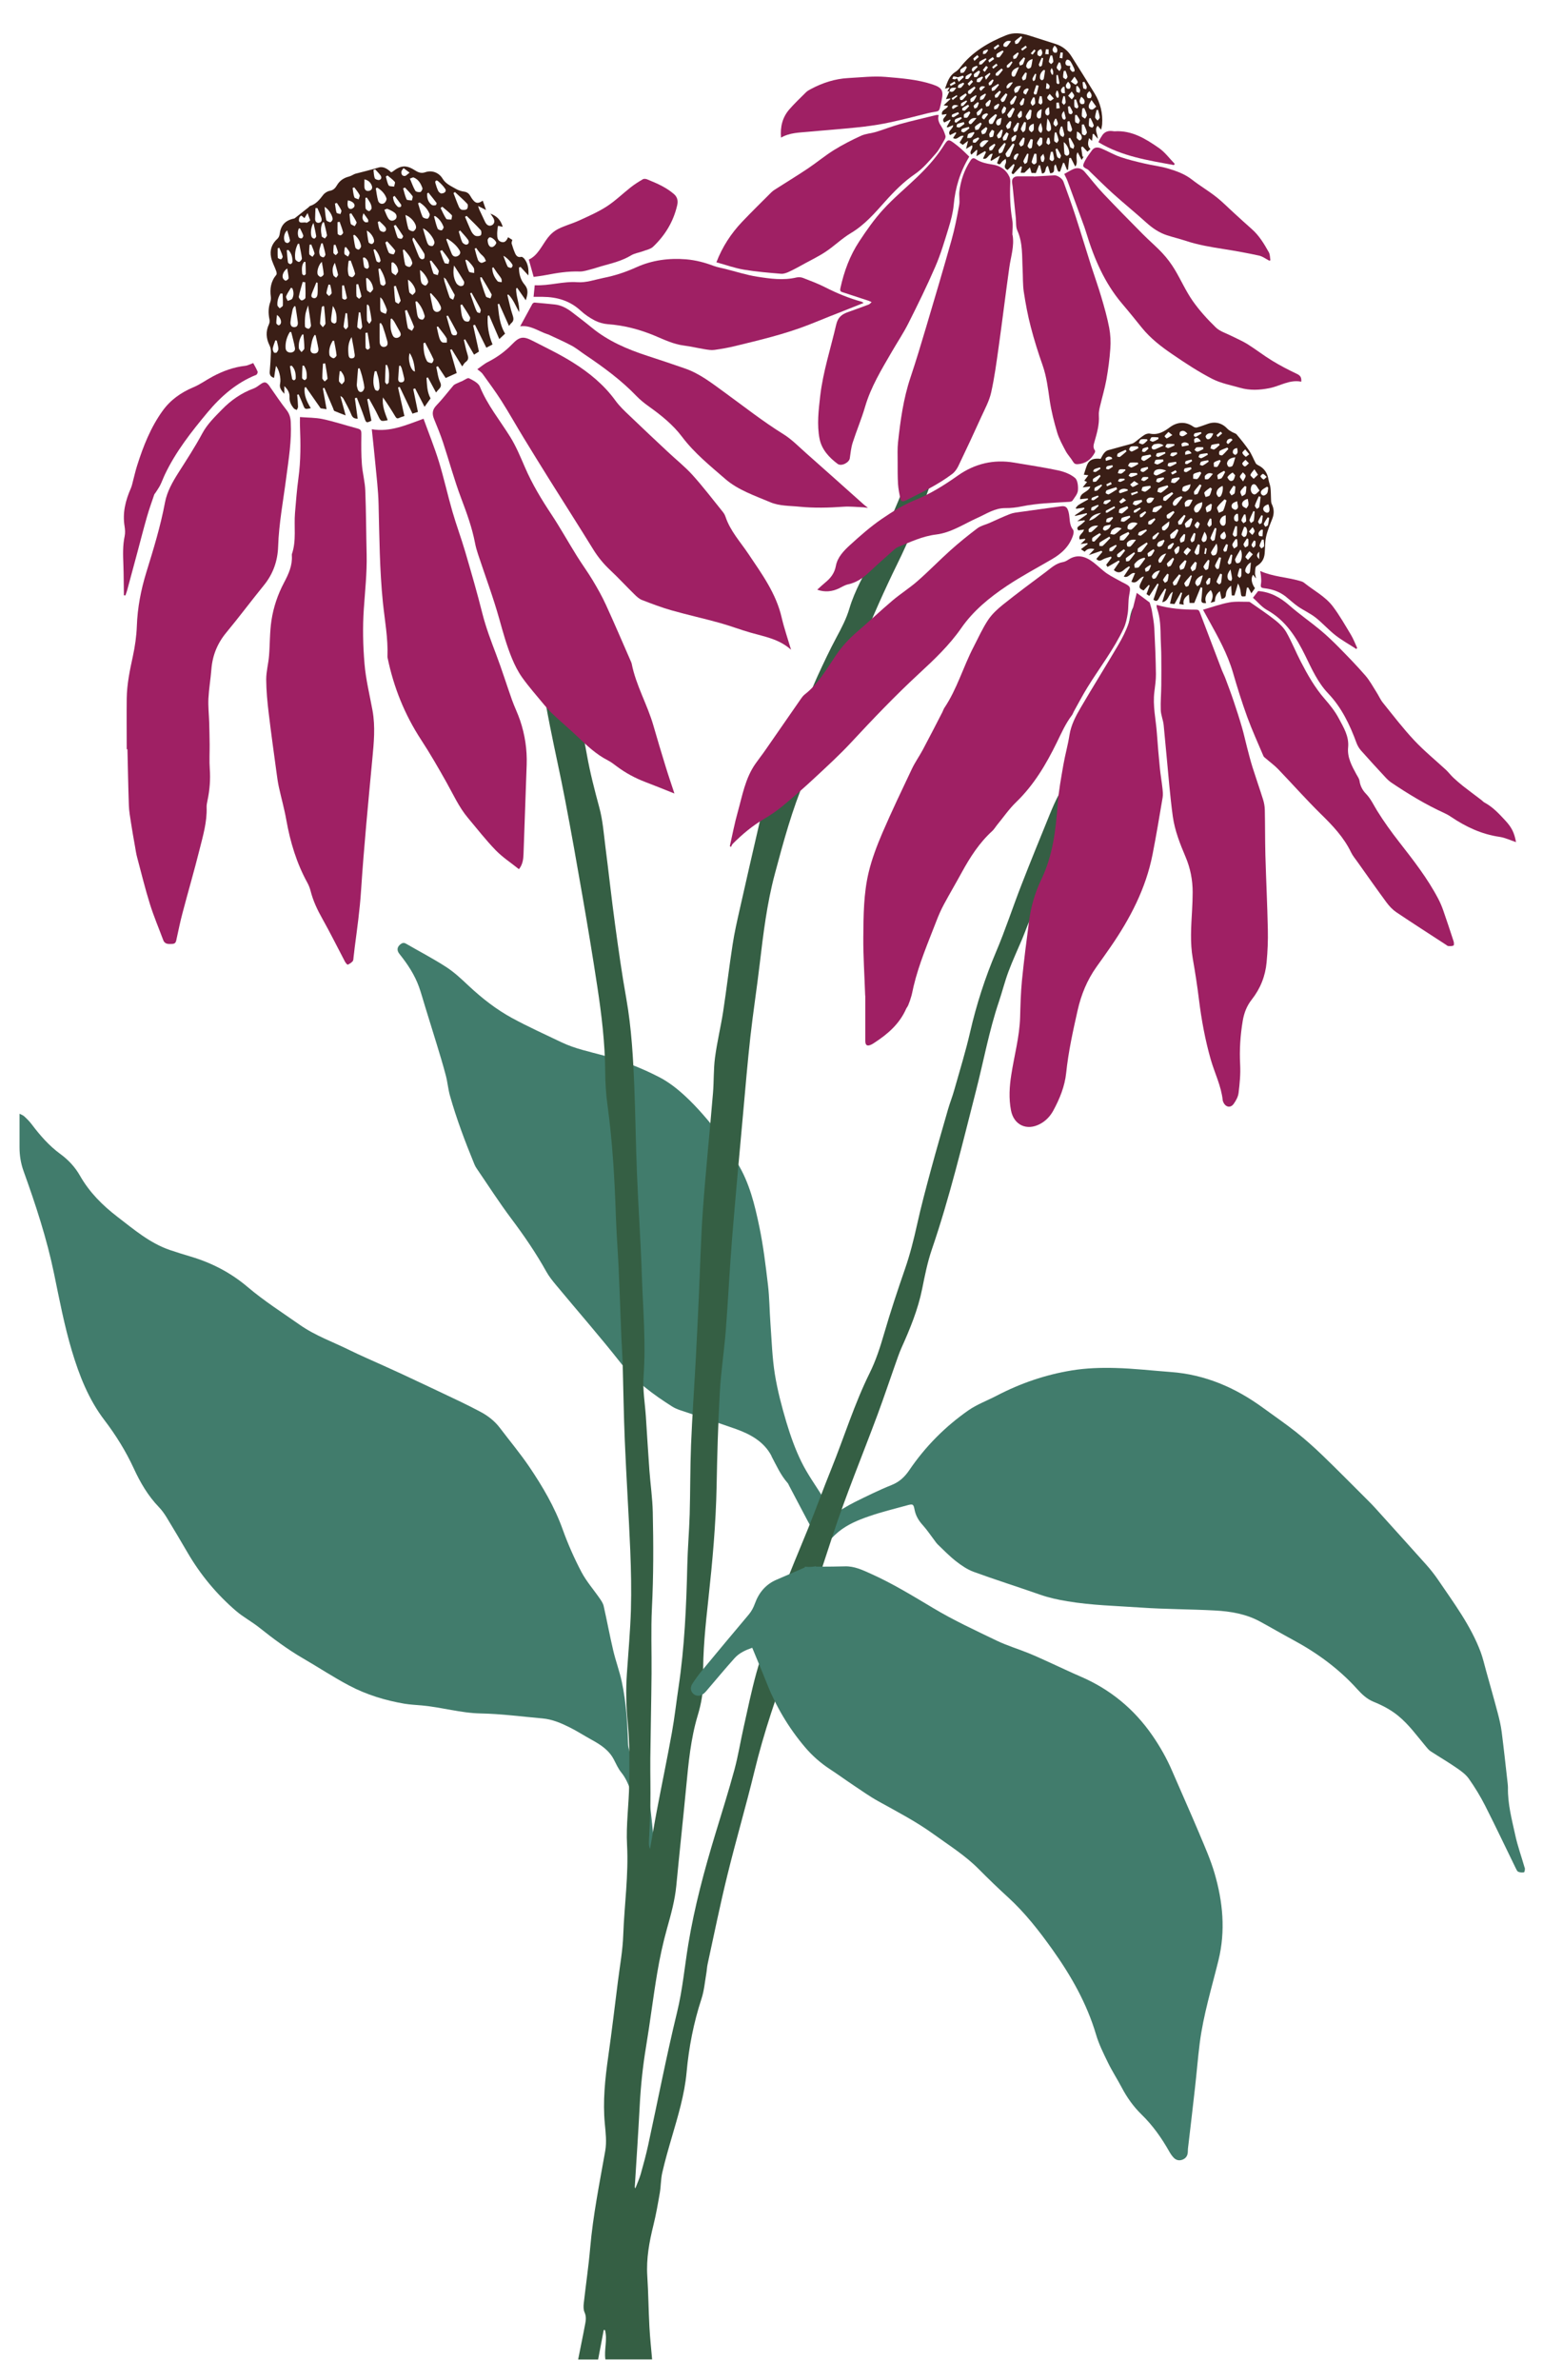
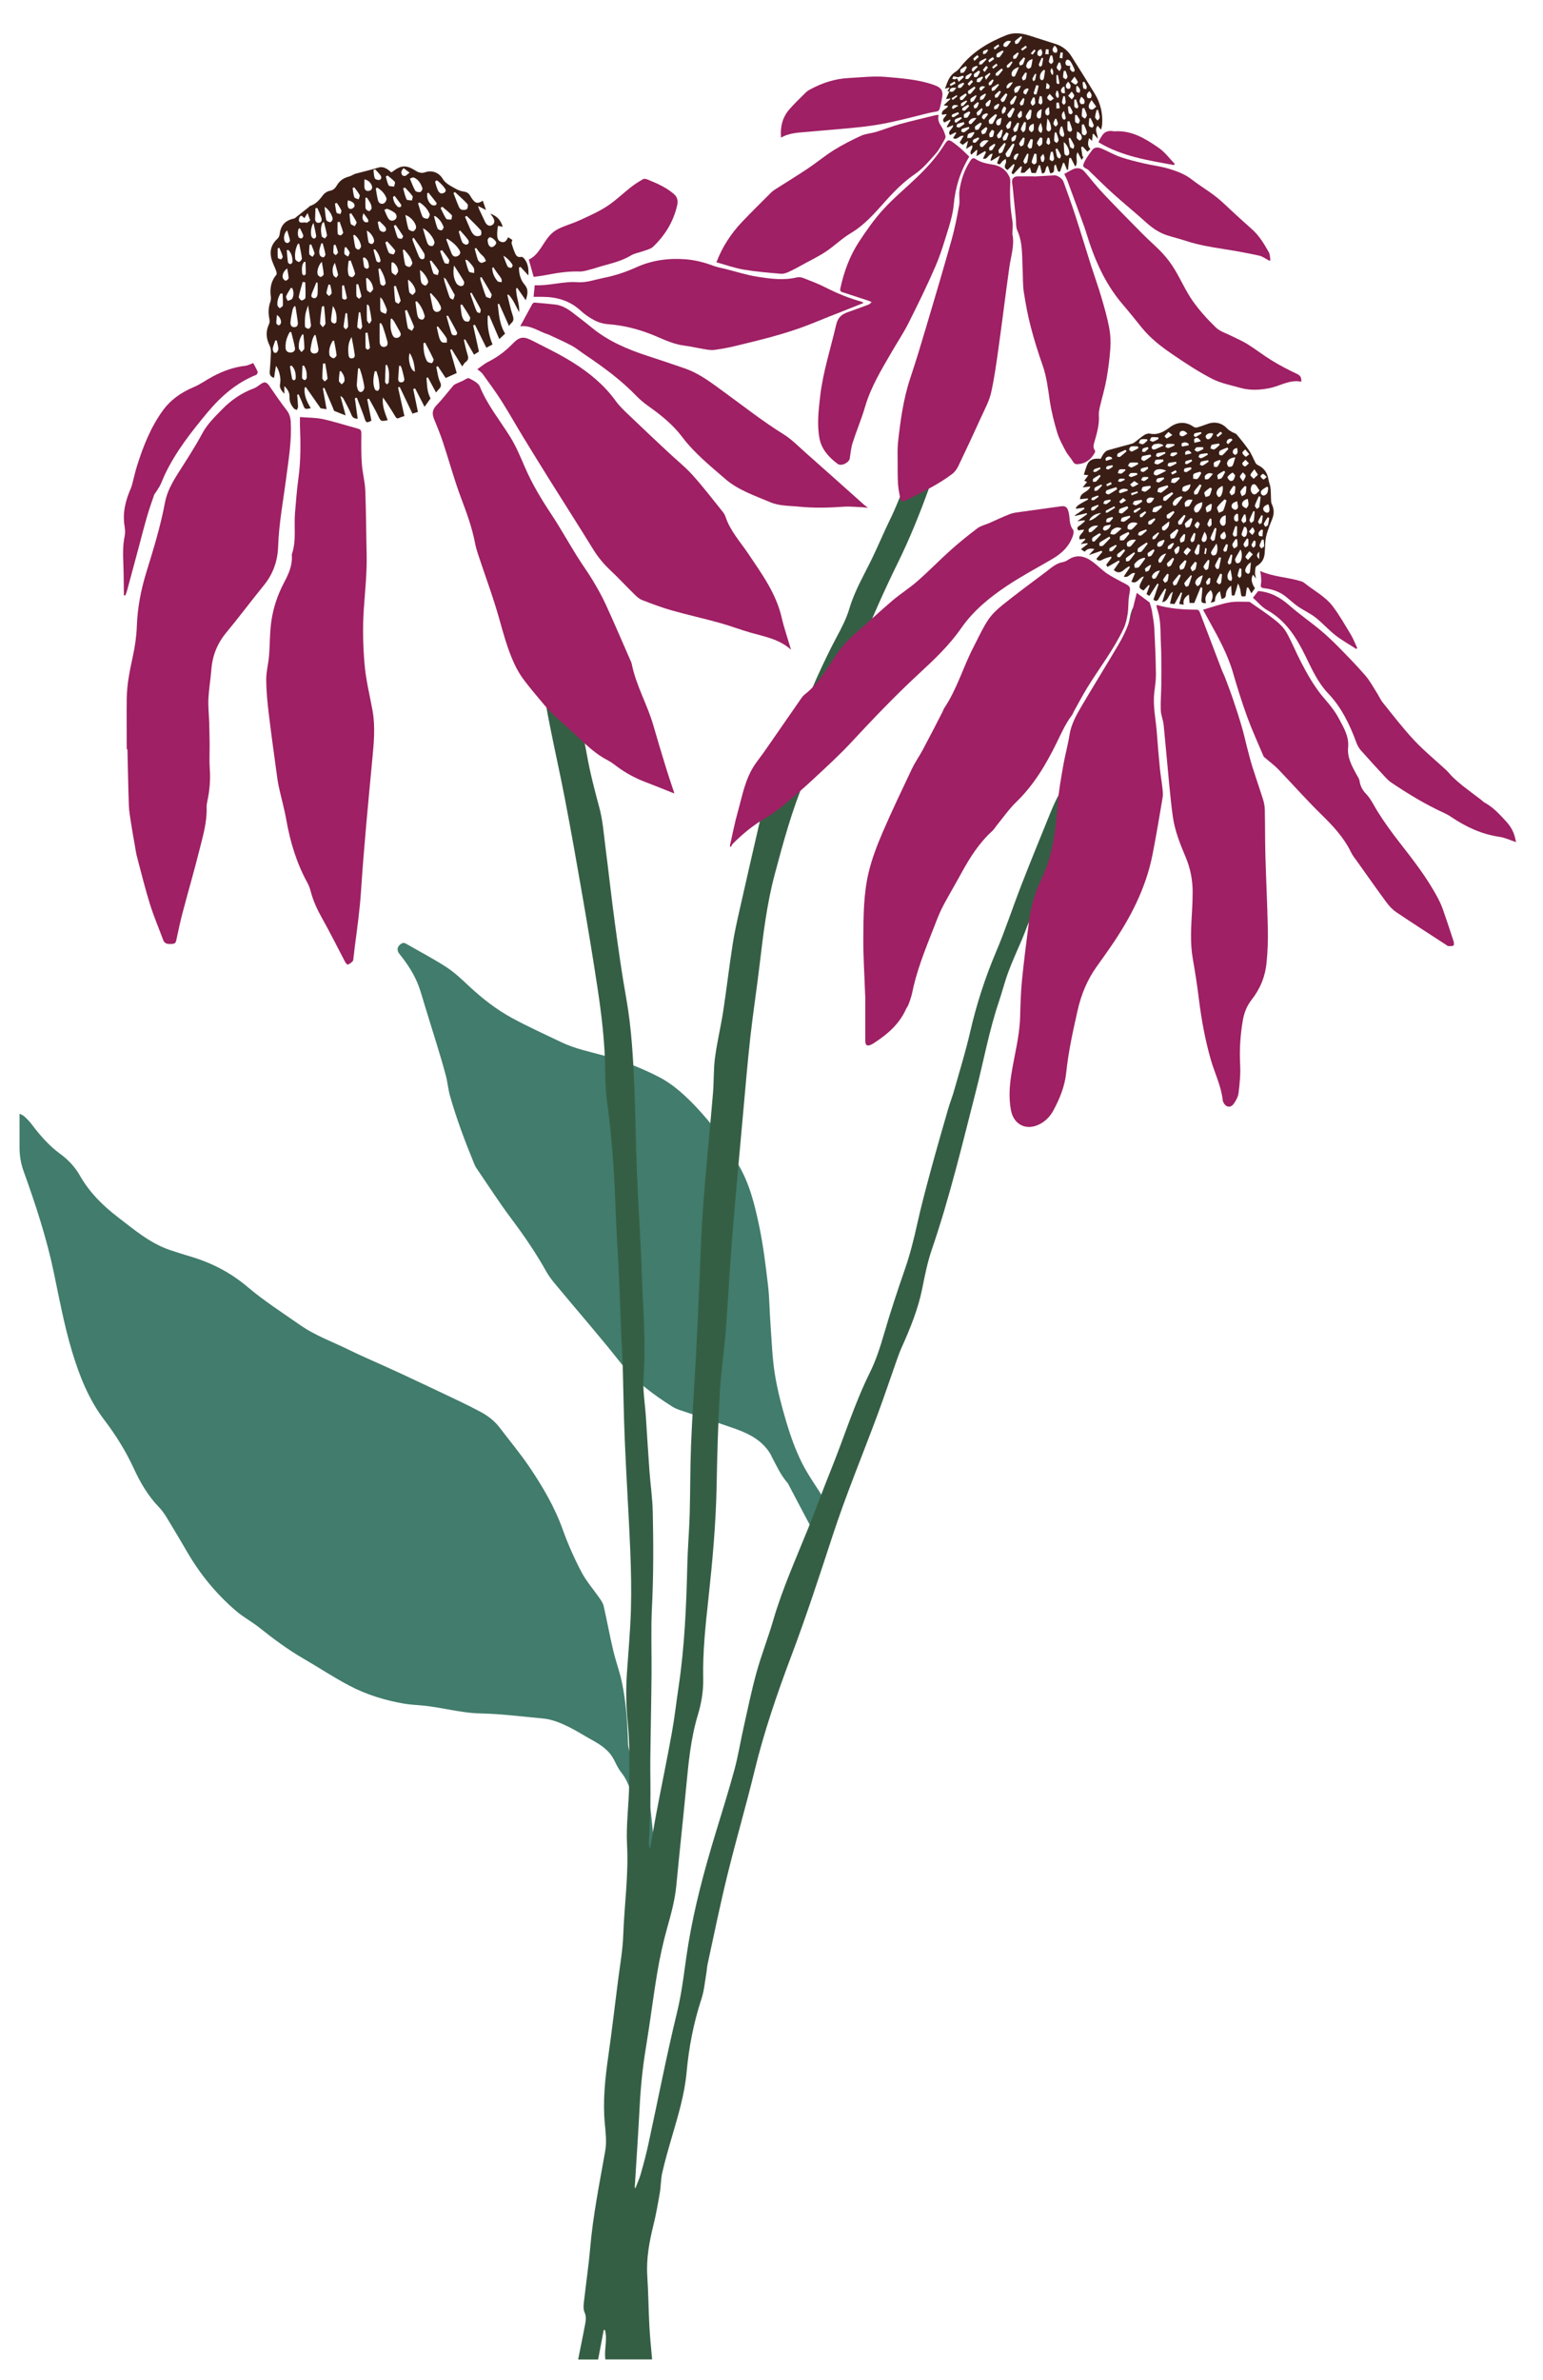
<svg xmlns="http://www.w3.org/2000/svg" id="Layer_1" viewBox="0 0 239.5 369.22">
  <defs>
    <style>.cls-1{fill:#9f2064;}.cls-2{fill:#417c6c;}.cls-3{fill:#355f44;}.cls-4{fill:#3a1e16;}</style>
  </defs>
  <g id="QUrWdh.tif">
    <g>
      <path class="cls-2" d="m119.74,225.89c.77,1.45,1.43,2.95,2.53,4.19.09.1.13.25.2.37.56,1.04,2.97,5.68,3.56,6.71.02,0,.45-.8.47-.8,1.31,0,.06-2.38.84-1.73.08-.56.03-1.14-.16-1.74.27.08.42.13.58.16.09.01.24-.01.26-.06.04-.09.02-.22-.02-.32-.05-.13-.16-.23-.23-.35-1.14-1.84-2.43-3.61-3.38-5.55-.96-1.95-1.69-4.03-2.32-6.11-.73-2.46-1.39-4.96-1.8-7.49-.41-2.57-.49-5.19-.68-7.8-.15-2.02-.15-4.05-.39-6.06-.36-3.01-.72-6.04-1.34-9.01-.71-3.4-1.53-6.81-3.38-9.83-.92-1.5-1.71-3.1-2.8-4.47-1.67-2.1-3.38-4.17-5.38-6.01-1.26-1.16-2.55-2.16-4.05-2.93-2.73-1.4-5.58-2.51-8.54-3.31-2.21-.6-4.46-1.06-6.54-2.05-2.57-1.23-5.18-2.41-7.69-3.77-2.44-1.33-4.63-3.04-6.67-4.94-1.12-1.05-2.25-2.13-3.53-2.96-2.02-1.31-4.16-2.42-6.25-3.63-.34-.2-.61-.13-.88.09-.54.44-.59.96-.13,1.52,1.25,1.56,2.34,3.21,3.02,5.1.36,1.01.63,2.04.95,3.06.59,1.91,1.19,3.82,1.77,5.73.5,1.65,1.01,3.29,1.44,4.95.27,1.02.35,2.08.63,3.09,1.03,3.65,2.37,7.19,3.81,10.69.09.22.21.44.35.64,1.77,2.59,3.47,5.24,5.35,7.75,1.99,2.65,3.85,5.36,5.46,8.25.41.74.95,1.41,1.49,2.06,3.35,4.04,6.82,7.99,10.06,12.11,2.22,2.82,5.01,4.87,7.97,6.75.37.24.79.41,1.21.56,2.89.98,5.8,1.91,8.68,2.93,2.27.81,4.36,1.95,5.54,4.18Z" />
-       <path class="cls-2" d="m236.65,289.74c-.48-1.69-1.09-3.35-1.46-5.07-.53-2.42-1.18-4.84-1.13-7.35,0-.2-.02-.41-.04-.61-.3-2.67-.59-5.35-.93-8.02-.13-1-.36-1.99-.62-2.96-.57-2.17-1.19-4.33-1.79-6.49-.28-.99-.5-2-.86-2.97-1.54-4.1-4.16-7.59-6.59-11.17-.56-.82-1.17-1.6-1.83-2.34-2.61-2.93-5.26-5.84-7.89-8.76-.35-.39-.72-.77-1.09-1.14-2.38-2.37-4.74-4.77-7.16-7.1-1.31-1.26-2.68-2.48-4.1-3.61-1.67-1.32-3.43-2.52-5.14-3.77-4.28-3.12-8.97-5.15-14.31-5.54-2.87-.21-5.73-.55-8.6-.62-2.24-.06-4.51.01-6.72.37-4.08.66-7.97,1.99-11.64,3.9-1.47.77-3.06,1.35-4.41,2.28-3.62,2.52-6.71,5.63-9.19,9.28-.73,1.08-1.55,1.84-2.77,2.33-1.95.78-3.84,1.72-5.73,2.65-1.14.57-2.2,1.27-3.31,1.9-.38.21-.78.42-1.17.62.61.9.9,2.01.88,3.11.34-.36.7-.7,1.08-1.01,1.39-1.15,3.06-1.84,4.74-2.42,1.95-.68,3.96-1.16,5.95-1.71.86-.24.97-.2,1.14.7.19.98.68,1.74,1.34,2.46.59.66,1.09,1.41,1.63,2.12.21.27.39.57.64.81.92.88,1.82,1.81,2.82,2.59.83.65,1.75,1.28,2.73,1.64,3.4,1.24,6.86,2.33,10.28,3.53,1.4.49,2.82.8,4.29,1.04,3.75.63,7.54.71,11.31.97,3.86.27,7.73.25,11.6.46,2.41.13,4.8.53,6.97,1.71,1.71.93,3.38,1.91,5.09,2.83,3.74,2.01,7.12,4.47,9.98,7.63.74.82,1.51,1.56,2.56,1.99,1.35.55,2.63,1.21,3.79,2.15,1.71,1.39,2.96,3.16,4.35,4.81.22.26.44.54.72.72,1.34.87,2.72,1.68,4.04,2.59.69.47,1.42,1,1.89,1.67.94,1.33,1.8,2.74,2.54,4.2,1.63,3.21,3.17,6.47,4.75,9.7.1.2.21.46.38.53.27.11.62.15.89.08.1-.02.18-.49.12-.71Z" />
      <path class="cls-2" d="m101.01,291.57c-.46-.39-.64-.88-.72-1.41-.5-3.18-.98-6.35-1.47-9.53,0-.02,0-.04,0-.06-.77-1.88-1.05-3.96-2.39-5.61-.47-.58-.79-1.3-1.14-1.98-.75-1.47-2.05-2.31-3.43-3.07-1.13-.62-2.23-1.33-3.38-1.91-1.36-.68-2.76-1.29-4.3-1.42-3.18-.28-6.37-.71-9.56-.77-3.11-.06-6.07-.96-9.13-1.24-.91-.08-1.82-.12-2.72-.27-2.99-.51-5.89-1.4-8.56-2.81-2.45-1.29-4.77-2.83-7.17-4.22-2.43-1.41-4.66-3.08-6.85-4.82-1.14-.9-2.45-1.6-3.55-2.54-3-2.58-5.51-5.59-7.51-9.02-1.07-1.83-2.15-3.66-3.26-5.48-.35-.57-.74-1.12-1.2-1.6-1.7-1.76-2.91-3.84-3.92-6.04-1.23-2.66-2.76-5.12-4.54-7.46-2.46-3.22-3.91-6.93-5.06-10.77-1.17-3.92-1.93-7.94-2.76-11.95-1.12-5.44-2.86-10.72-4.74-15.94-.43-1.2-.62-2.43-.62-3.69,0-1.7,0-3.4,0-5.18.22.11.53.21.74.41.42.38.82.79,1.16,1.24,1.3,1.72,2.7,3.33,4.46,4.61,1.24.91,2.27,2.02,3.03,3.36,1.46,2.56,3.48,4.58,5.81,6.37,2.56,1.96,5.01,4.07,8.12,5.14,1.09.37,2.19.71,3.3,1.04,3.25.97,6.2,2.51,8.78,4.7,2.56,2.17,5.37,3.96,8.11,5.88,2.41,1.69,5.14,2.64,7.72,3.92.83.41,1.68.8,2.53,1.18,1.88.85,3.77,1.68,5.64,2.55,3.05,1.42,6.08,2.86,9.11,4.3.97.46,1.92.96,2.87,1.45,1.24.64,2.33,1.46,3.18,2.58,1.53,2.02,3.16,3.97,4.58,6.06,2.05,3.04,3.91,6.19,5.16,9.67.81,2.26,1.79,4.48,2.91,6.61.77,1.47,1.91,2.76,2.86,4.14.25.36.51.75.6,1.16.52,2.29.94,4.6,1.48,6.88.38,1.63.98,3.22,1.33,4.86.69,3.2.88,6.46.98,9.72.02.66.32,1.31.44,1.98.39,2.12,1.79,3.79,2.5,5.76.27.75.45,1.56.54,2.35.23,1.93.42,3.86.55,5.8.06.86-.02,1.74-.11,2.6-.08.78-.24,1.55-.39,2.44Z" />
    </g>
  </g>
  <g id="rJ0rw1.tif">
    <path class="cls-3" d="m85.54,99.04c-.16-.78-.03-1.24.4-1.36.42-.12.77.22,1.06.95,1.09,2.77,1.47,5.72,2.05,8.61.67,3.29,1.47,6.56,2.05,9.87.49,2.76,1.19,5.45,1.92,8.15.54,1.98.69,4.06.95,6.11.52,4.02.95,8.05,1.5,12.06.52,3.81,1.05,7.62,1.73,11.41.83,4.69,1.09,9.42,1.27,14.15.17,4.37.22,8.75.4,13.13.21,5.2.58,10.4.75,15.6.17,5.26.66,10.51.27,15.8-.15,2.06.22,4.16.36,6.24.18,2.79.35,5.58.55,8.37.16,2.14.47,4.28.52,6.42.11,4.96.12,9.92-.13,14.89-.17,3.4-.03,6.81-.06,10.21-.04,4.38-.14,8.76-.19,13.13-.02,2.41.05,4.82.01,7.23-.03,1.92-.16,3.85-.23,5.77-.01.35.03.71.17,1.07.37-2.09.72-4.19,1.12-6.27.75-3.94,1.57-7.87,2.28-11.81.42-2.33.68-4.69,1.03-7.03.94-6.27,1.21-12.58,1.36-18.91.06-2.63.29-5.26.37-7.89.1-3.59.07-7.18.21-10.76.18-4.47.5-8.94.74-13.41.17-3.13.31-6.27.46-9.4.21-4.51.31-9.04.63-13.54.44-6.1,1.07-12.19,1.58-18.29.15-1.82.07-3.66.31-5.46.31-2.39.89-4.74,1.26-7.12.53-3.48.94-6.99,1.48-10.47.28-1.84.7-3.66,1.11-5.48.99-4.41,2-8.81,3.02-13.21.22-.95.5-1.88.81-2.8,1.73-5.11,3.78-10.09,6.04-14.98.78-1.69,1.42-3.45,2.2-5.14.93-2.02,1.88-4.04,2.93-6,.78-1.45,1.54-2.89,2.01-4.48.83-2.82,2.35-5.33,3.61-7.96.92-1.92,1.74-3.88,2.67-5.79,1.85-3.75,3.03-7.77,4.62-11.62.75-1.81,1.14-3.71,1.42-5.64.03-.24.09-.48.14-.72.1-.44.31-.71.93-.46.23-1.42.48-2.78.68-4.16.5-3.59.7-7.23,2.04-10.66.68-1.73,1.25-3.51,1.89-5.26,1.14-3.12,1.7-6.36,2.15-9.64.27-1.92.67-3.83,1.08-5.72.09-.41.47-.76.72-1.14.08,0,.16,0,.24,0,.07.17.22.36.21.52-.27,3.31-.51,6.62-.86,9.93-.32,3.03-1.15,5.96-2.08,8.85-.72,2.25-1.53,4.5-2.03,6.81-.44,2.03-.45,4.15-.73,6.21-.26,1.88-.54,3.77-.96,5.62-.94,4.13-1.97,8.24-3.41,12.23-1.43,3.96-3.01,7.86-4.88,11.65-2.02,4.1-3.85,8.3-5.64,12.52-2.94,6.92-5.72,13.9-8.66,20.82-2.04,4.8-3.39,9.8-4.73,14.81-1.23,4.6-1.79,9.31-2.35,14.02-.44,3.74-1.02,7.47-1.44,11.22-.43,3.89-.76,7.79-1.11,11.68-.59,6.54-1.2,13.08-1.73,19.62-.38,4.69-.6,9.39-.96,14.07-.25,3.25-.76,6.49-.94,9.74-.27,4.86-.41,9.72-.5,14.58-.11,5.85-.64,11.65-1.27,17.46-.45,4.13-.9,8.26-.81,12.43.04,1.94-.29,3.85-.85,5.69-1.09,3.62-1.43,7.35-1.79,11.08-.49,5.12-1.05,10.24-1.54,15.37-.22,2.25-.82,4.41-1.43,6.58-.64,2.28-1.14,4.6-1.53,6.94-.64,3.79-1.1,7.62-1.73,11.41-.51,3.06-.83,6.14-.99,9.24-.22,4.17-.5,8.33-.76,12.5,0,.07,0,.15.09.24.28-.73.61-1.45.83-2.2.42-1.48.82-2.97,1.15-4.47,1.5-6.89,2.83-13.82,4.5-20.67.85-3.49,1.16-7.03,1.74-10.54.96-5.81,2.49-11.48,4.2-17.11,1.01-3.31,2.05-6.62,2.96-9.96.58-2.15.93-4.36,1.42-6.54.64-2.85,1.22-5.71,2-8.52.76-2.75,1.82-5.42,2.61-8.15,1.44-4.94,3.56-9.61,5.47-14.36,1.21-3.01,2.31-6.06,3.53-9.06,2.01-4.98,3.59-10.12,5.98-14.94.95-1.92,1.61-3.97,2.21-6.04.99-3.4,2.11-6.77,3.27-10.12.77-2.23,1.34-4.5,1.85-6.8.63-2.87,1.4-5.71,2.16-8.54.85-3.13,1.75-6.24,2.65-9.36.29-1.01.69-1.99.97-3.01.85-3,1.77-5.98,2.47-9.02.98-4.26,2.31-8.38,4.02-12.41,1.44-3.39,2.58-6.9,3.92-10.34,1.43-3.68,2.93-7.34,4.42-11,.44-1.07.9-2.14,1.45-3.14,2.33-4.21,4.03-8.71,6.16-13.01,1.89-3.81,3.16-7.83,4.31-11.9.24-.85.36-1.74.54-2.62.06-.3.14-.59.24-.88.12-.35.27-.73.73-.67.51.06.39.5.4.82.08,3.06-.68,5.98-1.52,8.88-1.87,6.46-4.34,12.68-7.5,18.63-1.18,2.23-1.89,4.64-2.56,7.06-1.2,4.28-2.62,8.46-4.88,12.33-.7,1.2-1.11,2.56-1.66,3.85-.71,1.68-1.48,3.33-2.12,5.04-.58,1.55-.98,3.17-1.51,4.74-1.51,4.48-2.35,9.14-3.52,13.7-2.12,8.28-4.1,16.6-6.88,24.71-.67,1.96-1.08,4.03-1.49,6.07-.65,3.23-1.89,6.23-3.23,9.21-.37.83-.65,1.7-.96,2.56-.92,2.6-1.79,5.21-2.75,7.79-2.32,6.25-4.89,12.41-6.96,18.74-2.06,6.3-4.12,12.59-6.46,18.79-2.2,5.85-4.22,11.74-5.69,17.82-1.31,5.39-2.88,10.72-4.2,16.11-1.12,4.56-2.06,9.17-3.06,13.77-.1.45-.11.92-.19,1.38-.23,1.33-.34,2.71-.76,3.99-1.22,3.72-1.96,7.53-2.31,11.41-.32,3.48-1.34,6.79-2.31,10.12-.53,1.81-1.05,3.62-1.47,5.46-.23,1.02-.2,2.1-.38,3.13-.29,1.67-.58,3.35-.99,5-.64,2.59-1.12,5.17-.95,7.86.17,2.63.19,5.26.33,7.89.09,1.67.27,3.34.42,5.07h-7.25c-.23-1.49.35-3.05-.07-4.56-.06,0-.13,0-.19-.01-.29,1.52-.57,3.03-.87,4.58h-3.1c.27-1.33.53-2.64.79-3.95.11-.54.2-1.08.31-1.61.12-.6.16-1.16-.11-1.77-.18-.4-.17-.92-.12-1.37.32-2.88.75-5.75,1-8.63.44-5.06,1.45-10.02,2.33-15.01.25-1.43.07-2.82-.06-4.23-.33-3.49.04-6.96.53-10.42.55-3.87,1.01-7.76,1.5-11.64.3-2.41.75-4.82.83-7.24.17-4.65.84-9.27.59-13.96-.17-3.12.29-6.27.33-9.41.04-3.18.1-6.38-.22-9.53-.26-2.58-.31-5.13-.13-7.7.22-3.28.52-6.55.62-9.83.09-3.06.02-6.12-.1-9.18-.24-5.69-.61-11.37-.85-17.06-.17-3.99-.22-7.98-.33-11.97-.04-1.28-.13-2.55-.19-3.82-.06-1.36-.11-2.71-.16-4.07-.09-2.33-.17-4.65-.28-6.98-.13-2.71-.34-5.42-.43-8.13-.19-5.7-.52-11.38-1.29-17.03-.24-1.72-.35-3.47-.36-5.21-.03-4.45-.56-8.86-1.23-13.25-.71-4.69-1.49-9.36-2.3-14.03-.86-4.97-1.74-9.94-2.69-14.89-.73-3.84-1.6-7.65-2.36-11.49-.92-4.63-1.61-9.31-2.71-13.89-1.09-4.57-2.02-9.21-4-13.55-1-2.19-1.61-4.59-2.17-6.95-.9-3.78-2.26-7.39-3.69-10.98-.57-1.43-1.04-2.9-1.42-4.38-.13-.51.14-1.12.26-1.68.03-.11.21-.23.34-.26.06-.01.2.17.25.29,1.47,3.49,2.98,6.95,4.36,10.48.8,2.05,1.42,4.18,2.03,6.3.82,2.87,1.75,5.69,3,8.4,1.18,2.55,1.96,5.22,2.54,7.97.32,1.52.82,3.01,1.24,4.51.02.06.11.1.16.15.06.56.09,1.12.19,1.67.33,1.95.69,3.9,1.03,5.86.05,0,.1-.02.16-.03-.02-.16-.02-.32-.05-.48-.44-2.34-.89-4.68-1.33-7.02Z" />
  </g>
  <g id="ECoqVW.tif">
    <g>
      <path class="cls-1" d="m134.29,154.47c-.11-3.27-.31-6.16-.29-9.05.03-3.38.04-6.79.83-10.09.5-2.09,1.28-4.13,2.13-6.12,1.45-3.36,3.03-6.66,4.6-9.97.48-1,1.13-1.92,1.66-2.9,1.04-1.94,2.04-3.91,3.05-5.86.11-.22.18-.46.31-.66,1.97-2.93,2.92-6.35,4.53-9.45.74-1.42,1.39-2.89,2.27-4.21.59-.89,1.43-1.66,2.27-2.34,2.18-1.74,4.42-3.41,6.65-5.07.83-.62,1.59-1.37,2.68-1.55.29-.05.58-.2.83-.37,1.44-.95,2.72-.5,3.93.43.71.55,1.34,1.2,2.08,1.71.75.51,1.57.9,2.37,1.35.04.02.07.04.11.05,1.26.65,1.2.64.96,2.03-.16.91-.08,1.85-.22,2.77-.12.78-.29,1.59-.62,2.3-1.52,3.26-3.74,6.1-5.62,9.15-.75,1.21-1.41,2.48-2.11,3.73-.11.19-.17.42-.3.59-1,1.31-1.65,2.8-2.37,4.27-1.65,3.37-3.55,6.58-6.3,9.23-1.11,1.07-2,2.38-2.99,3.58-.24.3-.44.65-.72.9-2.01,1.83-3.44,4.07-4.73,6.42-.91,1.67-1.88,3.31-2.78,4.98-.45.84-.83,1.71-1.17,2.6-1.28,3.32-2.69,6.59-3.52,10.07-.12.51-.21,1.03-.35,1.53-.13.48-.3.96-.49,1.42-.08.2-.24.38-.33.58-1.04,2.34-2.87,3.92-4.96,5.27-.14.09-.27.18-.42.25-.66.31-.95.14-.95-.57,0-2.45,0-4.9,0-6.98Z" />
      <path class="cls-1" d="m19.67,116.25c0-2.63-.03-5.27,0-7.9.03-2.22.48-4.37.95-6.53.33-1.53.56-3.11.62-4.68.1-2.87.63-5.62,1.48-8.38,1.1-3.56,2.2-7.13,2.89-10.82.31-1.66,1.17-3.17,2.09-4.62,1.27-2,2.57-3.98,3.69-6.07.79-1.47,1.94-2.57,3.07-3.73,1.4-1.44,3.02-2.56,4.92-3.26.39-.14.73-.43,1.08-.67.57-.39.84-.37,1.27.17.09.11.16.23.24.35.83,1.17,1.61,2.37,2.5,3.49.46.58.63,1.21.66,1.9.15,2.87-.32,5.69-.69,8.51-.46,3.59-1.15,7.15-1.27,10.78-.07,2.21-.77,4.23-2.2,5.99-1.97,2.42-3.83,4.92-5.82,7.32-1.4,1.68-2.17,3.56-2.34,5.73-.12,1.51-.38,3.02-.46,4.53-.06,1.23.08,2.46.12,3.69.03,1.15.06,2.31.07,3.46.01,1.25-.07,2.51.02,3.76.12,1.65-.01,3.27-.35,4.89-.07.36-.16.72-.14,1.08.08,2.26-.56,4.41-1.1,6.56-.82,3.29-1.78,6.55-2.64,9.83-.35,1.31-.62,2.64-.91,3.96-.09.41-.11.82-.67.84-.57.02-1.16.1-1.42-.61-.69-1.85-1.47-3.68-2.06-5.57-.74-2.37-1.33-4.79-1.97-7.19-.16-.58-.25-1.18-.35-1.78-.21-1.19-.43-2.39-.61-3.59-.14-.92-.31-1.84-.34-2.77-.1-2.89-.15-5.79-.22-8.69-.04,0-.07,0-.11,0Z" />
      <path class="cls-1" d="m46.56,64.7c1.21.1,2.39.07,3.52.31,1.73.37,3.42.93,5.14,1.39.88.23.88.28.87,1.26-.02,1.45-.03,2.91.08,4.36.1,1.37.48,2.72.53,4.09.13,3.32.13,6.64.21,9.96.06,2.82-.25,5.62-.44,8.42-.19,2.82-.13,5.67.11,8.49.2,2.43.8,4.83,1.24,7.23.46,2.53.21,5.03-.03,7.56-.64,6.8-1.3,13.59-1.75,20.41-.19,2.98-.61,5.91-.99,8.85-.06.48-.1.96-.17,1.45-.03.22-.01.49-.14.64-.2.23-.48.41-.76.53-.07.03-.32-.26-.42-.44-1.17-2.22-2.28-4.47-3.51-6.66-.78-1.38-1.45-2.79-1.84-4.33-.11-.43-.27-.85-.48-1.24-1.69-3.06-2.68-6.35-3.29-9.78-.3-1.71-.78-3.39-1.15-5.08-.16-.73-.26-1.47-.36-2.21-.42-3.09-.85-6.17-1.22-9.26-.21-1.74-.38-3.5-.39-5.25,0-1.22.34-2.44.44-3.67.15-1.83.1-3.7.38-5.51.31-2.04.98-4.01,1.95-5.84.7-1.32,1.31-2.65,1.21-4.19,0-.08-.01-.17.01-.24.72-2.09.3-4.26.48-6.39.15-1.79.29-3.59.53-5.37.37-2.7.35-5.41.24-8.12-.02-.38,0-.77,0-1.36Z" />
      <path class="cls-4" d="m80.56,41.46c-.03.99.23,1.95.86,2.69.68.81.46,1.55.19,2.43-.46-.67-.9-1.3-1.33-1.92l-.16.08c-.06,1.24.57,2.43.46,3.68-.54-.95-.9-1.97-1.67-2.73-.05.02-.11.04-.16.07.27,1.06.48,2.14.83,3.17.17.51.18.86-.23,1.21-.12.1-.2.25-.34.43-.53-1.18-1.03-2.31-1.54-3.45l-.21.07c.18,1.54.25,3.09,1.14,4.57-.26.24-.58.54-.9.84-.54-1.26-1.06-2.47-1.58-3.67-.07.02-.14.04-.21.06-.11,1.52.14,2.98.74,4.45-.29.15-.61.32-.96.5-.6-1.21-1.19-2.39-1.77-3.56-.09.03-.19.06-.28.09.29,1.33.59,2.65.9,4.07-.16.1-.43.27-.76.48-.47-.81-.93-1.59-1.38-2.38-.07.03-.13.06-.2.08.18.75.32,1.51.56,2.24.16.49.2.86-.28,1.2-.22.15-.35.44-.54.68-.55-.89-1.09-1.77-1.63-2.66-.08.03-.16.06-.24.09.34,1.2.68,2.4,1.02,3.6-.54.25-1.08.49-1.71.77-.36-.54-.79-1.19-1.21-1.83-.08.04-.17.07-.25.11.18.79.25,1.63.59,2.35.25.54.11.8-.22,1.14-.14.14-.26.3-.41.48-.45-.84-.86-1.59-1.26-2.34-.07.02-.14.05-.22.07.09,1.06.06,2.14.63,3.18-.29.4-.6.85-.93,1.31-.5-.97-.99-1.91-1.47-2.86-.1.03-.19.06-.29.1.24,1.17.48,2.33.73,3.55-.22.07-.54.17-.85.27-.67-1.41-1.33-2.78-1.98-4.15-.09.03-.17.05-.26.08.33,1.46.65,2.92.99,4.44-.27.09-.56.17-.83.3-.29.14-.43.02-.58-.23-.6-1-1.22-1.98-1.92-2.96-.16,1.25.3,2.39.74,3.53-1.06.23-1.07.19-1.5-.71-.42-.9-.94-1.76-1.41-2.63-.09.03-.18.07-.27.1.22,1.11.43,2.22.65,3.32-.78.4-.83.34-1.1-.48-.35-1.04-.77-2.05-1.16-3.08-.1.02-.21.05-.31.07.14,1.05.29,2.1.44,3.19-.44-.02-.77-.1-.98-.63-.33-.84-.79-1.63-1.21-2.44-.1-.19-.25-.34-.5-.45.26.97.53,1.94.82,3-.64-.25-1.21-.45-1.75-.69-.1-.05-.13-.26-.19-.4-.46-1.06-.91-2.12-1.36-3.18-.08.02-.16.05-.24.07.19,1.07.38,2.14.58,3.24-.39-.06-.74-.11-.92-.14-.82-1.17-1.56-2.23-2.3-3.29-.06.02-.12.05-.18.07-.14,1.18.34,2.2.95,3.2-.93.2-.92.2-1.24-.63-.2-.51-.43-1.01-.65-1.51-.07.02-.15.04-.22.06.05.62.11,1.25.13,1.87,0,.16-.12.32-.19.49-.16-.08-.36-.12-.46-.24-.41-.5-.71-1.04-.67-1.75.03-.61-.22-1.17-.81-1.71v1.19c-.42-.48-.81-.89-.65-1.59.18-.85-.21-2.27-.65-2.73-.06.35-.11.66-.16.96-.05.29-.08.59-.13.89-.54-.16-.71-.47-.67-.97.08-1.01.15-2.02.18-3.03,0-.34-.05-.72-.21-1.03-.54-1.09-.62-2.16-.1-3.27.11-.23.14-.55.08-.8-.19-.92-.18-1.8.14-2.69.08-.24.11-.52.08-.77-.18-1.26,0-2.42.85-3.43.1-.12.04-.42-.03-.61-.25-.7-.63-1.37-.78-2.09-.24-1.12.1-2.11.99-2.9.18-.16.31-.47.34-.72.16-1.29.78-2.04,2.02-2.36.12-.03.26-.04.34-.11.71-.55,1.41-1.11,2.11-1.67.09-.08.17-.2.28-.23.91-.29,1.45-.98,2-1.7.23-.3.64-.56,1-.63.59-.1.88-.42,1.16-.9.42-.71,1.07-1.13,1.88-1.33.36-.09.68-.36,1.05-.45,1.19-.3,2.37-.6,3.55-.95.72-.21,1.37.24,1.91.75.09-.04.17-.06.23-.11,1.31-1.02,2.13-1.05,3.53-.16.47.3.94.47,1.54.26,1.03-.36,2.12.05,2.69,1,.48.8,1.29,1.13,2.02,1.56.39.23.86.39,1.32.45.51.07.79.35,1.01.75.1.18.21.35.34.51.46.58.84.63,1.54.14.16.45.3.87.51,1.45-.47-.24-.77-.39-1.23-.62.1.3.13.44.19.57.29.62.59,1.24.88,1.87.26.56.68.76,1.1.52.41-.24.46-.72.12-1.22-.09-.14-.19-.28-.38-.56,1.1.41,1.63,1.09,1.91,2.05-.27-.06-.5-.11-.73-.16-.04.23-.08.47-.1.7-.02.18-.03.36-.03.55,0,.53.03,1.06.63,1.25.57.18.84-.22,1.06-.73.27.17.5.32.66.42-.05.23-.15.41-.11.55.15.5.31,1,.52,1.48.17.4.42.74.98.6.13-.03.36.15.47.29.57.72.7,1.56.63,2.59-.46-.5-.84-.92-1.22-1.33-.05.03-.11.06-.16.09Zm-8.13-7.97c-.08.05-.17.09-.25.14.32.74.61,1.5.96,2.23.14.28.36.58.63.71.24.11.66.08.85-.07.13-.1.14-.63,0-.79-.69-.77-1.45-1.49-2.19-2.22Zm-27.23,18.02c-.07,0-.15,0-.22,0-.46.76-.71,1.6-.65,2.5.03.42.33.7.79.68.43-.02.73-.29.66-.7-.14-.84-.38-1.66-.58-2.49Zm13.92-1.4c-.06.02-.13.05-.19.07,0,.98-.03,1.96.01,2.94.02.4.26.77.75.69.52-.09.52-.53.42-.91-.2-.76-.44-1.51-.69-2.25-.06-.19-.2-.36-.3-.53Zm11.49-20.31l-.22.15c.28.72.53,1.44.84,2.14.08.19.27.42.45.45.26.05.65.04.8-.12.15-.16.19-.65.06-.79-.6-.65-1.28-1.23-1.93-1.84Zm-14.79,27.34c-.08,0-.16.02-.24.02-.07.84-.15,1.67-.2,2.51-.01.21.06.44.12.65.1.36.36.61.7.44.19-.09.37-.47.35-.69-.06-.6-.22-1.18-.36-1.77-.1-.39-.24-.78-.37-1.16Zm13.6-20.12c-.05.04-.1.09-.15.13.28.74.54,1.5.85,2.23.16.37.5.54.9.35.36-.17.53-.5.33-.85-.46-.81-1.17-1.37-1.93-1.86Zm-8.62,12.39c-.06.03-.12.06-.17.08,0,.48-.04.97.01,1.44.05.39.16.8.34,1.15.2.37.6.44.95.22.37-.22.31-.56.11-.9-.29-.49-.55-.99-.83-1.48-.11-.19-.27-.35-.41-.52Zm9.68-8.23c-.19,1.05-.11,1.92.34,2.73.11.2.36.38.59.46.15.05.44-.02.53-.14.1-.15.15-.45.06-.6-.45-.78-.94-1.53-1.52-2.44Zm-4.49,11.96c-.09.04-.17.08-.26.11,0,.96.07,1.92.55,2.77.11.19.49.3.74.31.09,0,.34-.46.27-.6-.4-.88-.87-1.73-1.31-2.59Zm8.55-10.11c.02.18.02.36.07.52.26.82.5,1.65.82,2.44.07.17.46.2.7.3.06-.21.24-.49.17-.63-.48-.9-1.02-1.76-1.54-2.64-.01-.02-.11,0-.21,0Zm-10.92-15.33c.31.74.52,1.35.84,1.89.1.17.54.25.78.2.15-.03.38-.45.33-.6-.25-.71-.62-1.37-1.37-1.66-.12-.05-.3.09-.57.17Zm-17.76,19.84c-.05-.02-.1-.04-.16-.06-.1.18-.24.35-.28.54-.13.63-.26,1.26-.33,1.9-.04.4.07.84.58.83.56,0,.6-.47.54-.89-.1-.78-.23-1.55-.35-2.32Zm12.7-18.43c-.08.03-.16.06-.23.1.11.65.18,1.31.36,1.93.12.42.56.6.93.39.21-.12.44-.56.37-.76-.25-.73-.78-1.27-1.43-1.66Zm4.36,4.24c.16.79.26,1.49.47,2.14.06.2.46.38.71.39.16,0,.43-.31.47-.51.11-.63-.76-1.75-1.65-2.01Zm2.21-1.94c-.08.04-.16.08-.24.12.22.7.39,1.42.69,2.09.09.19.54.34.79.3.15-.03.39-.53.32-.71-.31-.77-.86-1.36-1.56-1.8Zm1.74,14.06s-.09.08-.13.13c.15.74.28,1.49.45,2.22.11.47.54.7.92.5.42-.21.41-.58.23-.93-.16-.32-.35-.64-.57-.92-.27-.35-.59-.67-.89-1Zm-2.66-8.57c-.05.01-.1.03-.15.04,0,.11-.06.23-.02.33.31.83.61,1.66.96,2.47.14.33.44.64.8.39.14-.1.15-.62.03-.83-.49-.83-1.06-1.61-1.6-2.4Zm-15.22,15.1c-.05-.01-.11-.03-.16-.04-.42.63-.49,1.39-.62,2.11-.08.44.12.78.61.77.49-.01.66-.38.59-.8-.11-.68-.28-1.36-.42-2.04Zm13.74-13.29l-.21.08c.11.76.19,1.53.37,2.27.04.17.5.39.7.34.19-.05.45-.47.4-.66-.19-.82-.74-1.42-1.27-2.03Zm1.95,8.03c-.07.02-.14.04-.2.06.08.62.15,1.25.26,1.87.04.25.11.53.27.71.13.14.45.25.61.19.16-.07.34-.4.3-.56-.23-.85-.6-1.64-1.22-2.27Zm.97-11.3c.17.6.32,1.16.5,1.71.09.29.17.6.35.82.12.15.43.24.62.19.14-.03.3-.32.31-.5.03-.63-1.07-1.99-1.77-2.23Zm-2.49,12.65l-.3.1c.14.89.24,1.79.44,2.66.04.2.42.32.64.47.11-.23.37-.51.31-.67-.32-.87-.73-1.71-1.1-2.56Zm-15.79-4.31c-.13-.01-.26-.03-.39-.04-.21.76-.45,1.51-.6,2.28-.03.18.25.56.43.58.19.03.59-.25.6-.41.04-.8-.01-1.61-.03-2.42Zm24.35,3.45c-.08.03-.17.06-.25.09.06.52.1,1.05.2,1.57.06.3.2.64.4.85.14.14.53.2.69.11.15-.09.27-.5.19-.66-.37-.68-.82-1.31-1.23-1.96Zm-23.9.14c-.17.57-.36.99-.42,1.43-.08.61-.1,1.24-.06,1.86,0,.14.37.35.57.34.13,0,.37-.34.36-.51-.1-.97-.27-1.94-.45-3.12Zm6.76,4.92c-.5.75-.57,1.59-.51,2.45.03.38.02.93.6.85.55-.08.38-.6.33-.94-.11-.79-.28-1.57-.42-2.35Zm-2.72.56c-.07,0-.14,0-.21.01-.42.68-.65,1.42-.51,2.22.04.21.38.45.62.5.13.03.5-.32.48-.47-.08-.76-.25-1.51-.39-2.27Zm-5.41-15.04c-.07,0-.14,0-.21.01-.38.74-.52,1.54-.41,2.36.03.19.38.45.58.45.16,0,.47-.37.45-.55-.09-.76-.27-1.51-.42-2.27Zm13.21-5.26c.24.54.38,1,.63,1.36.26.37.67.44,1.06.13.31-.26.27-.76-.11-1.05-.33-.25-.72-.43-1.11-.59-.1-.04-.27.08-.47.15Zm9.23,10.49c.05.3.06.5.12.68.25.81.49,1.62.78,2.41.06.17.35.25.54.37.08-.22.2-.44.24-.67.02-.12-.09-.26-.16-.38-.39-.71-.77-1.41-1.17-2.11-.05-.09-.17-.14-.34-.29Zm-18.59,4.47c-.06-.01-.13-.02-.19-.03-.06.07-.16.13-.17.21-.1.82-.23,1.63-.26,2.46,0,.2.28.4.43.61.14-.2.42-.41.41-.61-.03-.88-.14-1.75-.21-2.62Zm8.13,10.06c-.09.01-.19.03-.28.04-.18.94-.36,1.88.06,2.82.05.11.35.23.44.19.13-.07.25-.3.25-.45,0-.46-.05-.92-.13-1.37-.08-.41-.22-.81-.34-1.22Zm-4-17.16c-.1.02-.21.03-.31.05-.1.75-.24,1.51.01,2.26.05.15.44.32.58.26.19-.08.44-.41.4-.56-.17-.68-.44-1.34-.68-2.01Zm15.11,8.55c-.08.02-.16.05-.24.07.25.89.5,1.79.77,2.68.04.12.17.26.28.29.15.04.37.03.49-.05.09-.06.14-.32.08-.43-.45-.86-.92-1.71-1.39-2.56Zm-1.1-18.95c.58.02.9-.36.67-.7-.3-.46-.71-.87-1.13-1.22-.22-.19-.5-.06-.4.31.12.42.26.85.45,1.24.09.19.33.31.41.38Zm-.46,20.63c-.06.03-.13.05-.19.08.13.56.23,1.12.39,1.66.08.26.22.56.43.7.18.12.49.05.75.06-.01-.23.05-.51-.05-.69-.26-.45-.6-.85-.91-1.26-.14-.18-.28-.36-.42-.55Zm-2.79-8.74c.02.32.02.57.05.83.04.38.04.78.17,1.12.08.21.38.42.6.45.13.02.4-.31.44-.51.08-.43-.76-1.67-1.26-1.89Zm-14.81-9.8c.09.75.12,1.4.26,2.02.04.16.38.31.6.35.1.02.33-.22.37-.38.13-.45-.56-1.67-1.23-1.99Zm23.53,6.37c-.08.03-.15.07-.23.1.16.59.3,1.19.51,1.76.07.19.33.42.52.44.23.02.48-.17.72-.27-.1-.21-.17-.44-.32-.62-.18-.23-.43-.4-.62-.63-.21-.25-.39-.52-.58-.79Zm-5.26-6.4c-.09.07-.17.14-.26.2.28.56.52,1.15.87,1.67.1.15.53.09.81.12.02-.24.16-.58.05-.69-.45-.47-.97-.87-1.47-1.3Zm-21.55,19.83c-.06-.01-.11-.02-.17-.03-.44.64-.61,1.37-.54,2.14.02.21.26.41.41.61.15-.19.44-.39.44-.58,0-.71-.08-1.42-.14-2.13Zm11.92-5.8c0,.62-.01,1.16,0,1.69,0,.2.01.47.13.57.2.17.49.23.74.33.06-.23.21-.48.15-.67-.16-.51-.41-1.01-.64-1.49-.08-.16-.24-.27-.38-.42Zm-8.53,10.27c-.12.01-.24.03-.36.04-.04.75-.1,1.5-.1,2.26,0,.17.24.34.37.51.15-.16.45-.33.44-.47-.08-.78-.23-1.56-.36-2.33Zm12.37-27.28c-.1.04-.19.09-.29.13.17.57.29,1.17.54,1.71.07.15.54.12.82.17.04-.23.2-.55.1-.68-.34-.48-.77-.89-1.17-1.33Zm-5.86,14.03c-.06.02-.12.04-.18.06.04.6.03,1.2.13,1.79.03.17.35.3.54.44.15-.21.45-.43.43-.62-.07-.67-.38-1.25-.92-1.67Zm4.43,1.22c-.09.02-.18.05-.28.07.06.79.09,1.58.2,2.36.02.15.34.25.51.37.11-.19.36-.41.32-.55-.21-.76-.5-1.51-.75-2.26Zm6.1-10.84c-.05.03-.1.05-.16.08.17.63.31,1.27.55,1.87.06.16.42.3.62.28.13-.02.36-.4.31-.53-.26-.7-.69-1.29-1.32-1.69Zm-8.55,8.15c-.08.02-.17.05-.25.07.1.77.17,1.54.31,2.3.02.14.31.31.48.3.12,0,.35-.27.34-.4-.1-.84-.45-1.58-.87-2.28Zm14.2,3.75c-.07.04-.14.08-.21.12.21.6.41,1.2.63,1.8.13.36.25.72.44,1.06.06.12.3.14.45.2.04-.17.16-.36.12-.51-.07-.27-.23-.51-.36-.76-.35-.64-.71-1.27-1.06-1.91Zm-13.1-7.97c-.09.06-.18.13-.27.19.17.52.28,1.07.53,1.55.09.18.49.27.74.28.09,0,.32-.5.25-.6-.38-.51-.83-.96-1.25-1.43Zm3.24,5.96c.06.64.08,1.28.2,1.9.03.18.33.32.51.48.16-.18.42-.34.45-.54.09-.52-.64-1.61-1.16-1.84Zm-11.66,4.09c-.08.57-.18,1.14-.24,1.71-.03.24-.06.5.02.71.05.14.29.26.46.29.09.02.31-.17.32-.27.08-.86-.02-1.7-.55-2.44Zm3.37-11.04c-.07.02-.13.04-.2.05.1.64.17,1.29.33,1.92.04.15.43.36.53.31.18-.09.38-.39.35-.57-.12-.68-.47-1.27-1.01-1.72Zm7.09,20.27c-.06.02-.11.04-.17.06-.05.66-.11,1.31-.14,1.97-.02.35.12.61.52.57.4-.04.47-.35.4-.67-.11-.51-.24-1.01-.38-1.51-.04-.15-.15-.28-.22-.42Zm9.29-20.95c-.07.05-.14.11-.2.16.17.55.29,1.11.53,1.63.09.2.47.44.67.4.41-.08.43-.49.23-.77-.36-.5-.81-.95-1.21-1.42Zm-26.03,8.96c-.07-.03-.14-.05-.22-.08-.26.44-.57.86-.75,1.33-.07.18.16.47.25.71.25-.12.62-.17.71-.37.26-.51.23-1.07,0-1.6Zm4.58-4.11c-.52.46-.84,1.55-.63,2,.08.16.34.38.47.35.18-.04.45-.29.44-.44-.04-.62-.18-1.23-.29-1.91Zm7.15,6.65c-.06.01-.12.02-.17.03,0,.79-.02,1.59.02,2.38.01.19.24.38.36.57.12-.2.36-.41.34-.6-.07-.69-.21-1.38-.35-2.07-.02-.11-.13-.2-.2-.31Zm-6.83-12.79c-.06,0-.12.02-.18.03-.39.69-.29,1.43-.16,2.15.02.14.32.23.49.35.11-.17.34-.36.32-.5-.11-.68-.3-1.35-.46-2.02Zm-6.42,11.08c-.1,0-.21-.02-.31-.03-.34.55-.55,1.16-.49,1.83.02.17.23.32.35.48.17-.14.48-.28.49-.43.04-.62-.02-1.24-.04-1.86Zm28.53-5.28c-.05.04-.11.07-.16.11.18.58.3,1.19.56,1.74.08.17.53.16.81.23-.02-.27.05-.58-.07-.79-.18-.35-.47-.65-.74-.96-.11-.13-.27-.22-.4-.32Zm-23.12-7.99c-.1,0-.2,0-.3,0-.02.56-.05,1.11-.06,1.67,0,.37.19.66.58.61.47-.06.49-.45.38-.8-.17-.51-.4-1-.61-1.49Zm11.72,8.41c-.07.02-.14.03-.22.05,0,.49-.06,1,.03,1.47.04.2.4.34.61.51.14-.23.41-.47.39-.69-.05-.56-.33-1.04-.82-1.35Zm-.84-13.47c-.09.06-.17.11-.26.17.14.46.21.97.44,1.37.1.17.55.14.84.19.04-.25.21-.6.11-.73-.32-.38-.75-.68-1.13-1Zm6.79,13.2c-.08.03-.15.05-.23.08.18.64.32,1.29.56,1.91.06.15.44.18.68.27.05-.25.22-.57.12-.73-.32-.54-.74-1.02-1.13-1.53Zm-19.68-6.57c-.17-.15-.32-.31-.5-.4-.04-.02-.26.19-.3.32-.32,1.16.69.59,1.09.78.12.05.39-.21.58-.34.01,0,.02-.04.01-.06-.11-.31-.23-.63-.4-1.1-.25.41-.38.62-.49.79Zm9.31-6.03c0,.48-.03.88,0,1.27.05.41.34.61.74.51.4-.1.54-.42.4-.8-.18-.46-.48-.82-1.14-.98Zm12.04,10.99c-.1.04-.2.09-.3.13.22.62.41,1.25.69,1.84.05.12.4.1.62.15.03-.21.17-.49.09-.63-.32-.52-.72-1-1.09-1.49Zm7.08-1.64c0,.78.31,1.24.73,1.15.24-.05.51-.34.6-.58.1-.29-.68-1-1.02-.92-.16.04-.27.3-.31.36Zm-9.19-7.29c-.07.05-.13.09-.2.14-.03.69.13,1.32.72,1.77.14.1.41.08.61.04.07-.01.17-.29.13-.35-.4-.54-.84-1.07-1.26-1.6Zm-6.44,26.73c-.07,0-.13,0-.2,0-.03.87-.08,1.75-.09,2.62,0,.14.18.28.28.41.1-.11.28-.21.29-.33.06-.92.15-1.85-.28-2.71Zm1.34-21.71c-.09.04-.18.08-.27.12.19.61.34,1.23.58,1.82.06.14.4.22.61.2.09,0,.29-.36.24-.44-.36-.58-.76-1.14-1.15-1.7Zm15.18,6.56c-.06.03-.12.07-.18.1.02.79.33,1.48.84,2.07.12.13.42.1.64.14-.02-.19.01-.42-.08-.57-.18-.31-.43-.59-.64-.88-.2-.28-.39-.57-.58-.85Zm-12.98,13.31c-.37.95.17,2.84.81,2.86-.08-.99-.23-1.93-.81-2.86Zm-14.3-10.9c-.07-.02-.14-.04-.2-.06-.22.54-.44,1.09-.66,1.63-.12.31-.23.69.21.8.45.11.61-.29.64-.63.05-.58.01-1.16.01-1.74Zm7.63-13.23c-.07.02-.14.05-.21.07,0,.54-.04,1.08.03,1.61.02.17.32.39.52.43.12.02.41-.29.41-.45,0-.66-.41-1.15-.75-1.66Zm-6.84,7.11h-.22c-.16.61-.49,1.2-.21,1.86.07.16.35.31.54.31.11,0,.33-.32.31-.46-.1-.58-.27-1.14-.42-1.71Zm6.84-1.98c.1.67.15,1.24.28,1.8.03.14.32.27.5.29.1,0,.3-.2.34-.34.13-.46-.49-1.48-1.12-1.74Zm-1.01,12.71c-.07-.01-.15-.02-.22-.04-.09.76-.21,1.52-.25,2.28,0,.12.32.26.49.4.1-.15.29-.31.28-.45-.07-.73-.19-1.46-.29-2.19Zm-3.2-14.07c-.11.02-.22.03-.33.05,0,.6-.02,1.2.02,1.8,0,.1.34.28.47.25.16-.05.41-.32.38-.44-.13-.56-.35-1.11-.54-1.66Zm1.8-1.33c-.09.04-.18.08-.27.11.06.51.06,1.03.19,1.51.05.17.4.26.62.39.1-.21.34-.48.28-.62-.22-.49-.54-.94-.83-1.4Zm-9.76,5.69c-.08.02-.16.04-.25.05.06.63.1,1.26.19,1.88.02.12.27.29.39.27.12-.01.31-.23.31-.36,0-.69-.14-1.34-.65-1.84Zm-.18-3.03c-.57.43-.62,1.53-.28,1.84.1.09.32.15.42.1.14-.07.32-.28.29-.39-.11-.52-.28-1.04-.43-1.55Zm2.6,20.98c-.08,0-.15,0-.23.01-.03.63-.07,1.26-.06,1.89,0,.13.23.31.39.35.07.02.32-.21.32-.33.05-.68-.03-1.35-.43-1.92Zm11.06-30.45c-.09.03-.18.06-.27.09.06.44.05.9.21,1.3.06.16.52.32.72.25.36-.12.34-.48.13-.75-.24-.31-.53-.59-.79-.88Zm-12.97,30.46c-.09.02-.18.05-.27.07.11.66.2,1.32.34,1.98.02.09.21.23.31.21.1-.02.25-.18.25-.28.03-.73-.08-1.43-.62-1.98Zm3.39-22.14c-.42.59-.52,1.85-.23,2.24.08.11.3.22.39.18.12-.06.28-.27.26-.38-.1-.64-.26-1.28-.42-2.04Zm4.25,22.97c-.06.01-.12.02-.18.04-.05.5-.14.99-.12,1.49,0,.18.28.36.44.54.15-.18.4-.36.42-.55.06-.58-.2-1.07-.56-1.51Zm.97-8.94c-.08-.02-.16-.03-.24-.05-.11.69-.24,1.39-.31,2.08-.01.14.22.31.34.46.13-.16.36-.32.36-.47-.01-.68-.09-1.35-.15-2.02Zm5.01-14.31c-.08.05-.16.09-.25.14.09.41.12.86.3,1.23.08.17.48.34.67.29.35-.1.4-.47.19-.74-.26-.34-.6-.61-.91-.92Zm-3.9-5.25c-.09.04-.17.07-.26.11.08.48.11.98.27,1.43.06.17.43.22.66.33.06-.23.24-.51.16-.67-.22-.43-.54-.81-.83-1.2Zm-12.03,23.78c-.07-.02-.15-.03-.22-.05-.14.42-.32.83-.4,1.26-.04.19.07.45.18.63.04.07.36.08.42.01.14-.17.29-.41.27-.61-.03-.42-.16-.82-.25-1.24Zm1.61-11.19c-.59.42-.85,1.13-.63,1.56.08.15.31.35.43.33.17-.04.43-.26.43-.4-.02-.47-.13-.94-.22-1.49Zm12.48,9.95c-.11.01-.21.03-.32.04,0,.77-.01,1.53.02,2.3,0,.11.24.32.33.3.13-.02.35-.23.34-.33-.1-.77-.24-1.54-.37-2.31Zm-5.07-10.83c-.44.72-.41,1.33-.23,1.93.05.16.28.26.42.39.11-.16.33-.35.3-.49-.11-.57-.3-1.13-.49-1.84Zm1.4,3.49c-.09.01-.19.03-.28.04,0,.65-.02,1.29.02,1.94,0,.1.26.24.41.25.11,0,.33-.2.32-.27-.13-.66-.3-1.31-.46-1.96Zm2.21-.18c-.09.01-.19.02-.28.03,0,.61-.03,1.22.02,1.82.01.15.27.29.42.43.12-.14.37-.3.35-.41-.13-.63-.33-1.25-.5-1.87Zm22.54-4.39c.23.58.4,1.13.65,1.64.07.14.35.21.55.23.07,0,.22-.22.24-.36.03-.28-1.01-1.38-1.44-1.51Zm-29.82-1.77c-.09.02-.17.03-.26.05-.02.48-.1.96-.05,1.43.02.16.33.3.51.44.11-.19.34-.4.31-.55-.12-.47-.33-.91-.51-1.37Zm9.88.74c-.07.03-.15.05-.22.08.15.58.28,1.17.46,1.75.04.11.27.2.42.22.06,0,.24-.21.22-.3-.14-.66-.42-1.26-.89-1.75Zm-1.62,1.28c-.08.02-.16.03-.24.05.06.48.09.97.2,1.43.03.13.3.25.47.28.07.01.28-.22.27-.33-.05-.56-.16-1.11-.7-1.44Zm-4.27-8.46c-.1.03-.2.06-.31.09.08.48.11.96.25,1.42.04.12.39.15.6.22.05-.19.2-.43.14-.57-.18-.41-.45-.78-.69-1.16Zm1.7-.4c-.15.81,0,1.33.43,1.34.2,0,.5-.19.57-.37.17-.42-.29-.84-1-.97Zm7.24-.69l-.24.16c.05.61.29,1.13.76,1.54.09.08.31.06.44,0,.06-.03.11-.28.06-.35-.32-.46-.67-.9-1.01-1.35Zm-17.89,8.05c-.08.02-.17.04-.25.07,0,.49-.03.98.02,1.46.01.11.33.26.5.25.1,0,.29-.32.25-.45-.13-.46-.34-.9-.52-1.34Zm4.08,2.19c-.08,0-.16,0-.24,0-.42.56-.33,1.2-.29,1.83,0,.09.18.24.28.25.09,0,.28-.14.28-.22,0-.62-.02-1.24-.04-1.86Zm3.83,3.54c-.09,0-.18-.02-.27-.02-.11.43-.27.86-.32,1.3-.01.14.26.32.41.48.14-.16.41-.33.4-.49-.01-.43-.14-.85-.23-1.27Zm12.32-17.38c-.42-.31-.68-.51-.94-.71-.11.18-.3.34-.33.53-.05.38.09.73.54.69.19-.02.36-.25.72-.51Zm-9.86,11.55c-.07.01-.13.02-.2.03-.03.34-.13.69-.06,1,.04.18.37.29.57.44.08-.22.28-.47.23-.65-.1-.3-.35-.55-.54-.82Zm-7.15-2.92c-.07.01-.13.02-.2.03-.16.43-.2.88-.03,1.33.04.12.35.24.48.2.13-.04.29-.33.25-.45-.12-.38-.33-.74-.5-1.1Zm5.51,2.55c-.09,0-.19.02-.28.03-.02.41-.08.82-.05,1.22,0,.13.24.25.36.37.12-.14.37-.31.35-.43-.08-.41-.25-.8-.39-1.19Zm-9.09,10.9c-.04.45-.11.86-.1,1.26,0,.12.21.28.35.34.06.03.25-.11.31-.22.21-.37-.05-1.07-.56-1.39Zm13.43-15.78c-.22.56-.24,1.04.23,1.36.11.08.32.01.49.02,0-.14.05-.32-.02-.43-.21-.33-.46-.63-.69-.95Z" />
      <path class="cls-1" d="m176.44,91.97c.64.48,1.35,1.01,2.01,1.5.11.42.27.84.34,1.27.15.91.33,1.83.38,2.75.12,2.36.22,4.73.25,7.1.01.9-.13,1.82-.24,2.72-.28,2.18.24,4.31.39,6.47.13,1.79.28,3.58.46,5.37.1,1.04.29,2.08.4,3.12.05.48.11.98.03,1.45-.5,2.96-.99,5.91-1.57,8.86-1.04,5.26-3.47,9.91-6.49,14.29-.72,1.05-1.47,2.09-2.21,3.13-1.45,2.04-2.38,4.31-2.93,6.76-.72,3.2-1.43,6.41-1.77,9.68-.22,2.09-1,4-1.99,5.83-.48.89-1.16,1.61-2.06,2.09-2.06,1.11-4.08.18-4.52-2.12-.35-1.83-.24-3.68.05-5.51.46-2.98,1.28-5.9,1.37-8.94.05-1.88.1-3.77.28-5.64.31-3.12.71-6.24,1.12-9.35.29-2.22.93-4.37,1.9-6.39,1.79-3.72,2.24-7.7,2.54-11.74.15-2.01.53-4.01.87-6,.27-1.56.71-3.08.95-4.64.25-1.58.98-2.95,1.76-4.28,1.9-3.25,3.9-6.44,5.81-9.69.63-1.07,1.21-2.2,1.61-3.37.52-1.53.85-3.13,1.26-4.7Z" />
      <path class="cls-1" d="m122.79,100.8c-1.86-1.67-4.09-2.03-6.23-2.64-1.63-.46-3.22-1.08-4.86-1.53-2.47-.69-4.98-1.24-7.45-1.94-1.55-.44-3.07-1.02-4.58-1.6-.45-.17-.85-.54-1.2-.89-1.26-1.23-2.45-2.53-3.73-3.73-1.05-.98-1.93-2.05-2.68-3.27-2.23-3.62-4.52-7.19-6.78-10.8-1.34-2.14-2.67-4.3-3.99-6.46-1.17-1.92-2.27-3.88-3.47-5.77-.91-1.43-1.93-2.8-2.92-4.18-.18-.25-.47-.42-.81-.71.56-.39,1.07-.84,1.65-1.13,1.4-.71,2.65-1.61,3.75-2.75,1.15-1.19,1.72-1.28,3.18-.53,2.1,1.08,4.25,2.1,6.25,3.36,2.52,1.58,4.83,3.46,6.61,5.92.62.86,1.42,1.61,2.2,2.35,1.96,1.88,3.94,3.74,5.92,5.59,1.28,1.21,2.68,2.31,3.85,3.61,1.65,1.83,3.15,3.8,4.7,5.72.18.22.32.48.41.74.73,2.2,2.29,3.88,3.55,5.76,2.08,3.1,4.31,6.13,5.17,9.89.38,1.63.93,3.22,1.46,5Z" />
-       <path class="cls-1" d="m57.72,66.59c2.85.48,5.36-.67,8.02-1.63.81,2.24,1.69,4.41,2.38,6.64.79,2.57,1.36,5.2,2.11,7.78.6,2.08,1.36,4.1,1.97,6.18.94,3.2,1.87,6.41,2.68,9.64.55,2.17,1.34,4.24,2.13,6.32.89,2.34,1.63,4.73,2.47,7.09.38,1.06.89,2.08,1.25,3.15.75,2.22,1.1,4.52,1.02,6.87-.16,4.62-.32,9.23-.49,13.85-.03.81-.12,1.62-.71,2.36-1.22-.98-2.54-1.84-3.61-2.94-1.53-1.58-2.89-3.33-4.31-5.02-1.41-1.68-2.29-3.67-3.35-5.55-1.25-2.22-2.52-4.43-3.92-6.57-2.55-3.9-4.25-8.13-5.19-12.67-.02-.08-.03-.16-.03-.24.11-2.83-.42-5.6-.71-8.4-.51-5.06-.54-10.15-.67-15.24-.05-2.16-.32-4.32-.52-6.47-.15-1.65-.34-3.29-.53-5.14Z" />
      <path class="cls-1" d="m104.66,123.09c-1.44-.57-2.95-1.19-4.48-1.77-1.6-.61-3.09-1.41-4.46-2.44-.44-.33-.88-.67-1.36-.92-1.84-.93-3.29-2.33-4.77-3.73-1.22-1.16-2.5-2.24-3.73-3.39-.5-.47-.96-.98-1.4-1.51-1.15-1.39-2.34-2.74-3.39-4.2-.65-.91-1.17-1.94-1.6-2.98-.83-2-1.4-4.08-1.98-6.16-.95-3.38-2.19-6.68-3.29-10.01-.19-.57-.36-1.16-.47-1.75-.46-2.4-1.29-4.66-2.15-6.94-1.07-2.83-1.86-5.77-2.81-8.65-.41-1.23-.9-2.43-1.39-3.62-.33-.8-.3-1.44.35-2.12.94-.97,1.76-2.06,2.64-3.09.11-.13.28-.21.44-.29.31-.15.63-.27.94-.41.36-.16.83-.54,1.05-.43.63.32,1.44.72,1.68,1.29,1.17,2.87,3.12,5.24,4.73,7.83.91,1.47,1.58,3.1,2.27,4.69,1.12,2.6,2.57,4.99,4.13,7.34,1.38,2.09,2.6,4.29,3.93,6.42.79,1.27,1.68,2.48,2.45,3.76.75,1.25,1.47,2.52,2.07,3.84,1.32,2.87,2.55,5.77,3.82,8.66.06.15.14.3.17.45.66,3.36,2.43,6.33,3.37,9.6.61,2.12,1.24,4.23,1.89,6.33.44,1.44.93,2.86,1.36,4.17Z" />
      <path class="cls-1" d="m179.53,93.84c2.07.59,4.1.74,6.14.74.32,0,.46.12.56.4,1.14,3,2.28,6,3.43,9,.17.43.39.85.55,1.28.43,1.15.87,2.3,1.26,3.47.46,1.36.9,2.72,1.3,4.1.3,1.02.52,2.07.79,3.1.27,1.03.53,2.07.85,3.09.53,1.68,1.11,3.33,1.64,5.01.16.52.26,1.07.27,1.61.05,2.35.03,4.7.09,7.05.11,3.83.3,7.65.38,11.48.04,1.7-.03,3.41-.19,5.1-.19,2.14-.97,4.1-2.31,5.8-.78.99-1.2,2.1-1.4,3.32-.37,2.22-.52,4.45-.4,6.72.08,1.47-.06,2.95-.24,4.42-.07.61-.41,1.23-.78,1.74-.49.66-1.24.49-1.58-.27-.04-.09-.09-.19-.1-.29-.23-2.23-1.25-4.22-1.86-6.34-.87-3.05-1.44-6.15-1.83-9.29-.26-2.13-.59-4.25-.96-6.36-.44-2.51-.25-5.01-.11-7.52.05-.93.09-1.86.09-2.79,0-1.91-.36-3.74-1.11-5.5-.86-2.02-1.66-4.06-1.97-6.24-.22-1.58-.38-3.17-.54-4.77-.3-3.14-.57-6.28-.88-9.42-.08-.78-.42-1.54-.45-2.31-.05-1.29.07-2.58.08-3.87.02-1.49.01-2.99,0-4.48,0-.91-.07-1.82-.09-2.73-.03-1.6-.03-3.2-.58-4.73-.05-.13-.04-.27-.06-.51Z" />
      <path class="cls-1" d="m113.29,131.22c.4-1.75.73-3.52,1.22-5.24.72-2.58,1.17-5.27,2.77-7.53.51-.73,1.07-1.43,1.57-2.16,1.82-2.61,3.62-5.22,5.43-7.83.18-.26.38-.54.63-.73,2.1-1.63,3.38-3.92,4.83-6.06.95-1.4,2.04-2.58,3.31-3.67,1.85-1.58,3.61-3.25,5.46-4.82,1.26-1.07,2.68-1.96,3.92-3.05,1.75-1.53,3.37-3.21,5.1-4.76,1.34-1.2,2.74-2.33,4.17-3.41.51-.39,1.2-.54,1.81-.8,1.09-.48,2.16-.99,3.27-1.42.49-.19,1.04-.25,1.57-.32,2.12-.3,4.24-.59,6.36-.88.73-.1.98.21,1.16.93.23.9.04,1.9.69,2.71.14.17.09.58,0,.85-.55,1.71-1.77,2.84-3.28,3.72-2.33,1.36-4.73,2.63-6.98,4.13-2.71,1.81-5.23,3.86-7.12,6.59-1.84,2.64-4.16,4.84-6.51,7.01-3.68,3.4-7.13,7.01-10.54,10.68-1.77,1.91-3.71,3.68-5.62,5.46-1.61,1.5-3.27,2.96-4.97,4.37-.93.77-1.94,1.47-2.99,2.08-1.78,1.05-3.34,2.36-4.79,3.81-.14.14-.21.35-.31.52-.06-.05-.12-.1-.18-.16Z" />
      <path class="cls-1" d="m186.72,94.59c1.41-.41,2.71-.88,4.05-1.13,1-.19,2.06-.09,3.1-.1.1,0,.22.1.31.16,1.27.89,2.57,1.75,3.78,2.71.67.53,1.32,1.17,1.73,1.9.82,1.45,1.44,3.02,2.21,4.5,1.06,2.05,2.19,4.05,3.73,5.81.81.93,1.6,1.92,2.17,3,.74,1.4,1.62,2.77,1.45,4.52-.15,1.52.57,2.85,1.28,4.15.18.34.44.67.49,1.03.12.8.47,1.46,1.02,2.02.74.77,1.17,1.73,1.72,2.62,1.04,1.68,2.21,3.3,3.43,4.86,2.19,2.81,4.39,5.62,6.05,8.79.31.59.57,1.21.79,1.84.55,1.58,1.08,3.18,1.6,4.78.06.2.07.59-.02.63-.23.11-.53.1-.8.08-.13,0-.25-.12-.37-.2-2.58-1.68-5.17-3.34-7.73-5.06-.57-.39-1.07-.93-1.49-1.49-1.54-2.09-3.03-4.21-4.53-6.32-.34-.48-.73-.94-.98-1.46-1.13-2.35-2.87-4.17-4.71-5.97-2.28-2.24-4.4-4.64-6.62-6.95-.57-.59-1.25-1.08-1.87-1.62-.15-.13-.34-.25-.41-.42-.85-2.01-1.76-4-2.51-6.05-.82-2.26-1.54-4.56-2.21-6.87-.85-2.92-2.32-5.54-3.78-8.18-.3-.54-.6-1.09-.88-1.6Z" />
      <path class="cls-1" d="m157.17,36.44c.3,1.75-.28,3.39-.51,5.07-.58,4.12-1.08,8.26-1.66,12.38-.33,2.34-.64,4.7-1.16,7.01-.29,1.3-.96,2.52-1.52,3.75-1.16,2.56-2.35,5.11-3.57,7.65-.22.45-.54.91-.93,1.21-2.23,1.7-4.76,2.88-7.25,4.14-.46.23-.75.14-.84-.35-.14-.73-.29-1.46-.34-2.2-.07-1.15-.06-2.3-.06-3.45,0-1.01-.05-2.03.06-3.04.37-3.38.83-6.75,1.92-10.01.88-2.63,1.68-5.29,2.47-7.95,1.33-4.46,2.65-8.92,3.91-13.39.5-1.78.86-3.61,1.19-5.44.13-.7-.05-1.46.04-2.17.22-1.71.77-3.32,1.74-4.78.23-.35.46-.42.79-.19.8.53,1.69.7,2.62.85,1.17.18,2.1.79,2.61,1.9.13.28.15.63.13.94-.08,1.92-.02,3.83.31,5.74.14.77.02,1.58.02,2.34Z" />
      <path class="cls-4" d="m170.15,86.73c.34-.39.64-.74.95-1.1-.04-.06-.09-.13-.13-.19-.6.2-1.2.41-1.96.67.34-.37.56-.6.86-.93-.66-.16-1.12-.06-1.51.41-.19-.13-.35-.23-.58-.39.38-.29.7-.54,1.03-.79,0-.05-.01-.11-.02-.16-.35.05-.7.1-1.06.15.24-.23.48-.46.73-.69-.02-.05-.04-.09-.05-.14-.26.04-.53.07-.83.11-.27-.68.56-.92.67-1.53-.31.05-.58.09-.87.13-.36-.4-.05-.58.26-.79.27-.19.51-.42.76-.64-.02-.05-.04-.1-.07-.14-.34.05-.68.09-1.13.15.57-.4,1.05-.74,1.53-1.08-.02-.06-.04-.12-.06-.18-.59.15-1.18.3-1.78.44-.02-.03-.04-.06-.06-.09.5-.34,1-.67,1.5-1.01-.02-.06-.05-.13-.07-.19l-1.18.17s-.09-.06-.13-.09c.15-.17.27-.37.45-.49.48-.31.99-.57,1.49-.85-.02-.06-.03-.11-.05-.17-.38.04-.75.07-1.2.12,0-1.11,1.33-1.04,1.59-1.97-.43.05-.83.1-1.18.14.22-.28.45-.56.68-.84-.13-.06-.26-.13-.43-.2.18-.24.37-.5.63-.84-.32-.04-.53-.07-.7-.09.17-.52.31-1.06.53-1.57.32-.75.99-1.02,2.08-.89.16-.28.3-.6.51-.86.16-.2.38-.4.62-.47,1.25-.36,2.5-.68,3.75-1.03.18-.05.35-.17.51-.29.47-.35.91-.75,1.4-1.06.24-.15.6-.26.86-.2,1.24.26,2.2-.32,3.11-1,1.15-.85,2.46-.91,3.64-.07.14.1.38.16.54.12.58-.16,1.15-.38,1.72-.58,1.15-.4,2.22-.1,3.03.79.19.21.48.34.73.5.22.13.53.19.69.37.68.81,1.35,1.63,1.94,2.5.41.61.67,1.32,1.03,1.98.08.14.27.24.42.32.91.45,1.39,1.2,1.55,2.19.07.43.26.85.31,1.28.07.53.05,1.07.08,1.61.02.31-.01.65.12.91.37.76.39,1.5.08,2.29-.36.91-.75,1.83-.96,2.78-.19.84-.14,1.72-.22,2.59-.08.87-.46,1.51-1.26,1.97-.23.13-.22.74-.24,1.14-.01.23.14.47.13.77-.14-.19-.28-.37-.43-.57-.38.5-.26,1.33.29,2.09-.17.24-.35.5-.56.79-.18-.34-.32-.62-.47-.89-.08,0-.15,0-.23.01-.06.43-.13.86-.2,1.33-.68.09-.67.09-.76-.69-.05-.44-.18-.87-.41-1.29-.18.62-.35,1.25-.55,1.86-.01.04-.26,0-.42,0-.03-.47-.06-.93-.1-1.51-.55.4-.78.87-.81,1.38-.03.49-.28.61-.68.67-.08-.37-.15-.74-.25-1.2-.58.44-.77.97-.78,1.61-.18.05-.35.1-.66.18.38-.7.45-1.32.02-1.96-.62.53-1.04,1.11-.72,2.01-.51.04-.81-.01-.73-.59.08-.58.1-1.18.15-1.77-.09-.03-.18-.05-.27-.08-.32.79-.64,1.58-.99,2.43h-.73c-.03-.44-.07-.88-.1-1.32-.59.39-.98.83-.81,1.59-.26-.04-.49-.08-.7-.12.16-.59.31-1.15.46-1.71-.06-.02-.12-.05-.19-.07-.32.58-.64,1.16-1,1.8-.16-.02-.4-.04-.7-.07.15-.62.28-1.19.44-1.83-.73.39-.64,1.46-1.64,1.61.23-.76.42-1.39.61-2.02-.06-.03-.12-.05-.18-.08-.33.51-.69,1-.97,1.54-.22.43-.45.45-.83.17.27-.79.54-1.6.81-2.4-.06-.03-.13-.07-.19-.1-.41.63-.83,1.26-1.26,1.92-.13-.08-.27-.18-.43-.29.17-.46.33-.9.49-1.33-.05-.03-.09-.06-.14-.09-.27.29-.53.57-.8.86-.69-.28-.78-.5-.46-1.15.16-.32.31-.63.5-1.01-.78.09-.99,1.25-1.94.81.19-.44.37-.89.57-1.34-.7-.19-.99.86-1.75.53.35-.54.65-.99.96-1.45-.05-.05-.1-.09-.15-.14-.25.17-.53.32-.75.53-.51.47-1.02.58-1.61.05.3-.43.6-.87.91-1.32-.05-.05-.1-.1-.15-.16-.55.32-1.11.64-1.73,1-.03-.05-.12-.19-.21-.33.25-.33.54-.71.83-1.09-.03-.06-.05-.13-.08-.19-.44.15-.93.24-1.32.48-.4.24-.66.2-.96-.11Zm20.23-9.1l-.31-.17c-.39.4-.84.77-1.14,1.23-.11.16.16.57.25.86.24-.12.61-.18.7-.37.23-.49.34-1.03.5-1.55Zm2.16,7.62c-.3.53-.6.98-.81,1.46-.07.16.05.45.17.62.05.07.36.05.48-.04.4-.27.52-1.53.16-2.04Zm2.97-9.14c-.32-.43-.5-.91-.79-.98-.39-.1-.56.36-.58.74-.02.46.31.91.66.82.22-.06.39-.31.7-.58Zm-17.75,10.55s-.07-.09-.11-.14c-.65.11-1.17.45-1.56.98-.09.12.03.39.05.59.21-.03.51.02.62-.11.37-.41.68-.88,1.01-1.33Zm8.84-8.76c-.6.18-1.12.39-1.27,1.01-.04.17.08.42.21.56.06.07.38.02.46-.07.34-.41.66-.85.6-1.5Zm5.14-6.96c-.74.09-1.16.33-1.28.88-.04.18.1.51.25.59.14.07.53-.03.6-.16.19-.37.27-.79.43-1.31Zm-15.16,10.26c-.5-.28-1.16-.18-1.46.22-.11.15-.16.49-.07.62.09.12.48.18.6.09.34-.25.61-.6.93-.93Zm-2.48.79c-.72-.36-1.12-.06-1.49.22-.16.12-.19.42-.28.63.23.02.53.15.69.05.36-.21.66-.54,1.07-.9Zm17.62-8.26c-.11-.11-.37-.44-.41-.42-.3.19-.6.41-.79.7-.05.07.27.56.47.59.5.09.59-.36.73-.87Zm-3.6,2.09c-.09-.06-.17-.13-.26-.19-.31.25-.68.45-.91.76-.09.12.11.47.18.71.22-.08.54-.1.63-.26.18-.3.24-.68.35-1.03Zm-7.1-2.79c-.64-.34-1.46-.32-1.78.01-.11.12-.2.39-.14.52.05.12.36.23.48.18.46-.18.88-.43,1.44-.71Zm8.74,2.35c-.51.22-.9.55-.94,1.12-.02.18.14.39.26.56.03.05.23.03.31-.02.29-.18.53-1.26.37-1.66Zm-14.46,7.4c-.05-.09-.1-.17-.15-.26-.43.21-.88.39-1.27.66-.11.08-.04.41-.06.63.21,0,.51.07.63-.04.32-.29.57-.66.85-.99Zm14.96-2.85c-.57.13-.83.49-.92.91-.04.21.15.6.34.68.35.15.55-.14.57-.49.02-.34,0-.68,0-1.11Zm-8.92-4.39c-.04-.08-.07-.17-.11-.25-.46.13-.95.23-1.38.42-.13.06-.14.38-.21.58.21.05.48.21.61.13.4-.25.73-.58,1.1-.88Zm13.92-1.9c-.24-.35-.4-.6-.56-.84-.21.29-.51.55-.61.87-.04.14.32.4.5.61.2-.19.41-.39.67-.64Zm-6.44,10.68c-.31.49-.61.89-.84,1.34-.05.11.08.39.21.48.1.07.36.02.48-.07.3-.22.41-1.2.15-1.74Zm-3.72-3.79c-.08-.06-.17-.11-.25-.17-.32.28-.67.52-.92.85-.09.11.09.43.15.66.21-.06.53-.07.6-.21.2-.35.28-.75.41-1.13Zm1.6,8.73c-.56.09-1.19.7-1.17,1.18,0,.17.2.34.31.51.15-.11.38-.2.44-.35.18-.43.29-.88.42-1.34Zm-3.78-6.99c-.08-.06-.16-.13-.23-.19-.35.28-.73.52-1.03.85-.1.1.03.42.06.63.2-.04.5,0,.58-.12.25-.36.42-.78.62-1.17Zm10.74-4.88c-.7.19-1.03.64-.8,1.08.1.18.38.27.59.4.12-.18.31-.36.33-.55.03-.29-.06-.59-.11-.93Zm-7.2-4c-.06-.07-.12-.14-.17-.21-.34.11-.73.15-1.01.35-.13.09-.06.48-.08.73.24.01.57.13.69.01.25-.23.39-.58.57-.88Zm-8.32,10.94l-.15-.18c-.45.3-.92.57-1.34.91-.1.08-.04.38-.05.58.19-.02.47.03.57-.07.36-.38.66-.82.98-1.24Zm10.68-2.35c-.08-.03-.17-.06-.25-.08-.23.51-.49,1.01-.68,1.54-.04.11.15.34.29.47.04.04.34-.09.36-.18.12-.58.19-1.16.28-1.75Zm-5.28-4.84c-.06-.05-.13-.11-.19-.16-.55.16-1.04.42-1.29.97-.06.13,0,.35.09.47.04.05.34.03.41-.06.35-.39.65-.82.98-1.23Zm-11.21,6.32c-.05-.07-.1-.14-.14-.21-.5.3-1.02.58-1.49.91-.09.07-.04.35-.05.53.18,0,.42.07.52-.02.41-.37.78-.8,1.17-1.2Zm1.07-7.57c-.04-.1-.09-.21-.13-.31-.5.15-1,.29-1.48.48-.1.04-.21.37-.16.43.1.12.37.24.48.19.45-.23.87-.52,1.3-.79Zm23.45-.25c-.06-.05-.12-.09-.18-.14-.29.19-.64.33-.85.59-.24.29-.11.67.25.78.17.05.51-.17.61-.36.14-.24.12-.57.17-.86Zm-7.31,10.89l-.29-.09c-.22.42-.48.83-.65,1.27-.05.14.13.38.25.54.03.05.33,0,.34-.06.13-.55.23-1.11.34-1.66Zm3.92-11.04c-.08-.03-.16-.07-.24-.1-.24.28-.55.53-.68.85-.08.19.14.49.23.75.19-.13.49-.23.55-.4.12-.34.1-.72.14-1.09Zm2.21,1.59c-.09-.03-.19-.06-.28-.09-.21.48-.46.94-.61,1.43-.04.13.19.35.29.53.13-.1.35-.17.38-.29.11-.52.15-1.05.22-1.58Zm-15.06-7.97c-.49-.39-.98-.27-1.41-.2-.18.03-.46.35-.45.5.04.36.37.37.66.25.37-.16.72-.33,1.19-.55Zm11.43,8.64c-.56.2-1.01.39-.84.98.05.17.48.41.61.35.63-.29.21-.8.23-1.33Zm1.35,4.03c-.09-.02-.18-.04-.27-.06-.14.39-.32.77-.41,1.17-.02.11.2.33.35.41.07.04.33-.09.37-.19.18-.44.23-.9-.04-1.32Zm3.48-3.55c-.64.19-.94.55-.74.95.09.18.38.38.57.36.4-.03.45-.53.17-1.32Zm-21.74.59c-.05-.1-.1-.19-.15-.29-.4.14-.81.24-1.18.44-.12.06-.1.37-.15.56.18.04.42.18.52.11.35-.23.64-.54.96-.82Zm8.15,10.44c-.08-.05-.17-.11-.25-.16-.33.41-.68.8-.98,1.23-.06.1.09.34.14.51.15-.06.38-.08.44-.19.24-.45.44-.93.65-1.39Zm6.89-16.02c-.06-.07-.11-.13-.17-.2-.34.2-.73.36-1.01.63-.1.1.03.45.05.68.2-.06.47-.06.59-.2.22-.27.36-.61.53-.92Zm.5-3.58c-.06-.08-.12-.15-.17-.23-.39.16-.81.29-1.17.51-.11.07-.13.4-.08.57.03.09.4.18.48.11.34-.29.63-.63.93-.96Zm-11.98,1.13c-.04-.09-.08-.18-.12-.27-.41.07-.84.12-1.23.24-.11.04-.23.36-.18.49.05.13.36.3.45.25.38-.2.73-.47,1.08-.72Zm15.46,16.46c-.51.23-.99,1.04-.84,1.43.06.15.25.28.42.35.05.02.27-.17.28-.28.07-.49.1-.98.14-1.5Zm-9.15,2.1s-.1-.08-.15-.12c-.34.4-.72.78-1.01,1.21-.07.1.11.4.23.57.02.03.38-.07.42-.17.2-.49.34-1,.5-1.5Zm-8.33-17.36c-.02-.08-.04-.15-.06-.23-.39,0-.79-.04-1.18.02-.14.02-.24.3-.35.47.19.1.42.32.56.27.36-.11.69-.35,1.03-.53Zm-.34,11.76c-.6-.1-1.05.03-1.37.42-.1.12-.06.42.03.58.04.08.41.09.5,0,.3-.28.53-.63.83-1Zm10.17-8.46c-.09-.05-.18-.1-.28-.15-.3.36-.61.71-.87,1.1-.07.11.02.32.03.49.18-.04.45-.02.51-.12.24-.42.41-.87.6-1.31Zm1.23,11.66c-.07-.04-.14-.07-.21-.11-.25.34-.53.66-.71,1.03-.06.11.16.4.31.55.04.04.39-.1.41-.2.1-.42.14-.85.2-1.28Zm-2.94-11.82c-.43.14-.81.2-1.12.38-.13.08-.18.4-.16.61,0,.07.37.2.5.15.43-.19.71-.53.78-1.14Zm.96,12.17l-.25-.16c-.24.3-.52.58-.69.91-.06.12.16.39.25.59.17-.12.43-.2.5-.36.12-.3.13-.65.19-.97Zm-5.38-8.67c-.04-.08-.08-.16-.12-.24-.39.12-.81.18-1.16.37-.15.08-.16.42-.23.65.21,0,.48.1.63,0,.33-.21.6-.52.89-.78Zm7.73-.37c-.05-.04-.11-.08-.16-.11-.26.18-.61.32-.76.57-.1.17.08.51.13.77.22-.11.54-.16.63-.34.14-.25.11-.59.16-.89Zm-3-.72c-.57-.12-.96.03-1.18.42-.09.15.02.43.04.65.21-.04.5,0,.61-.13.22-.24.34-.57.54-.94Zm9.36,8.45c-.25-.23-.39-.35-.53-.48-.22.29-.47.56-.62.88-.04.08.26.31.4.47.23-.26.45-.52.75-.87Zm-15.84-10.37l-.07-.26c-.39.06-.8.07-1.17.19-.11.04-.14.36-.2.55.2.06.46.24.6.17.31-.15.56-.42.84-.65Zm16.12,3.73c-.06-.02-.13-.05-.19-.07-.21.46-.44.91-.61,1.38-.04.12.15.32.23.48.15-.12.41-.23.44-.37.09-.46.09-.94.13-1.41Zm-5.06,9.75c-.09-.04-.19-.07-.28-.11-.2.41-.43.8-.57,1.23-.03.1.23.31.39.43.03.02.29-.15.31-.26.08-.42.11-.86.15-1.29Zm-7.57-12.52c-.07-.08-.13-.15-.2-.23-.42.24-.86.46-1.26.74-.11.08-.11.34-.1.51,0,.04.33.14.4.09.41-.35.78-.74,1.16-1.11Zm-5.94,9.28c-.04-.06-.09-.13-.13-.19-.43.3-.87.57-1.26.9-.08.07.01.34.02.53.17-.04.4-.01.49-.12.32-.35.59-.74.87-1.12Zm7.99,1.16c-.08-.04-.15-.08-.23-.12-.28.3-.6.57-.82.9-.09.13.05.41.08.61.2-.08.5-.1.58-.25.19-.35.27-.76.4-1.15Zm7.59-11.54c-.1-.04-.19-.08-.29-.13-.21.32-.47.63-.61.98-.05.11.19.35.3.52.17-.11.43-.19.48-.34.1-.33.09-.69.12-1.03Zm.26,6.17c-.08-.01-.17-.03-.25-.04-.15.41-.32.82-.42,1.25-.03.11.15.32.29.39.08.04.36-.11.36-.18.04-.47.02-.94.02-1.41Zm-2.7-12.6l-.1-.24c-.38.06-.77.09-1.13.21-.12.04-.13.36-.2.55.21.05.47.22.6.14.31-.16.55-.44.82-.67Zm2.71,14.61c-.07,0-.15-.02-.22-.03-.18.28-.43.53-.52.84-.05.17.17.41.26.62.18-.13.5-.24.53-.41.06-.33-.02-.68-.05-1.02Zm-7.15,1.67c-.27-.2-.52-.42-.54-.4-.23.22-.47.45-.6.73-.04.08.3.32.46.49.2-.24.39-.48.67-.82Zm-8.16-15.81c-.03-.09-.07-.18-.1-.27-.35,0-.71-.05-1.04.02-.14.03-.3.3-.31.47,0,.1.31.34.41.31.36-.13.7-.35,1.04-.53Zm9.51,15.01c-.09-.04-.17-.07-.26-.11-.19.4-.41.79-.55,1.21-.04.11.16.34.31.44.05.04.35-.11.37-.2.08-.44.1-.89.14-1.34Zm-4.74-3.65c-.44.34-.78.57-1.08.85-.08.08-.05.34.02.47.04.08.32.12.4.06.37-.3.73-.62.66-1.38Zm5.48,1.61c-.18.46-.36.82-.45,1.19-.03.11.13.36.25.4.12.03.37-.08.43-.2.24-.44.14-.87-.23-1.39Zm-3.86-8.24c-.02-.07-.04-.13-.05-.2-.36.06-.74.07-1.08.21-.13.05-.15.38-.22.58.21.03.47.16.61.08.28-.16.5-.44.74-.67Zm.91,5.76c-.07-.05-.14-.09-.21-.14-.32.34-.65.67-.93,1.03-.07.09.04.32.06.49.16-.03.42,0,.47-.09.24-.41.42-.86.62-1.29Zm-6.72-2.18c-.03-.1-.06-.19-.08-.29-.38.06-.77.09-1.13.2-.13.04-.18.3-.27.45.18.07.41.26.54.2.34-.13.63-.37.94-.57Zm3.31-6.28c-.03-.09-.05-.19-.08-.28-.37.02-.76,0-1.12.08-.11.03-.16.34-.24.52.18.06.39.22.54.17.32-.11.6-.32.9-.49Zm-2.49-3.23c-.02-.06-.05-.12-.07-.18-.32,0-.66-.06-.96.03-.15.04-.22.36-.32.55.22.07.48.25.64.19.27-.11.47-.38.71-.58Zm4.13,18.39c-.06-.06-.13-.12-.19-.19-.31.3-.65.57-.92.9-.06.08.09.34.14.51.17-.06.41-.08.48-.2.2-.32.33-.68.48-1.02Zm-2.2,1.8c-.58.07-.99.35-1.23.83-.05.1.05.38.16.44.1.05.37-.03.44-.13.24-.36.42-.75.63-1.13Zm10.96-.18c-.43.59-.64,1.05-.34,1.58.07.12.29.16.44.23.05-.14.15-.28.14-.42-.05-.41-.14-.81-.25-1.39Zm-20.11-5.41c-.07-.07-.13-.14-.2-.21-.37.23-.76.43-1.1.7-.1.08-.08.35-.07.53,0,.03.3.12.35.06.35-.35.68-.72,1.02-1.09Zm18.58-11.41c-.05-.05-.1-.11-.14-.16-.3.12-.65.19-.88.39-.12.1-.02.45-.02.68.18,0,.46.07.53-.02.21-.26.35-.59.51-.89Zm-20.42,9.26c.77-.16,1.28-.74,1.86-1.2-.94.13-1.62.54-1.86,1.2Zm6.38-.54c-.02-.08-.05-.15-.07-.23-.4.1-.82.17-1.2.33-.12.05-.14.35-.2.54.19.02.43.11.57.03.33-.18.61-.44.91-.67Zm-4.97,1.33c-.67-.08-1.12.12-1.46.51-.08.09,0,.32,0,.48.15-.01.34.03.43-.04.33-.26.62-.57,1.03-.95Zm22.49-6.88c.2-.41.41-.64.39-.86-.01-.19-.27-.36-.42-.55-.16.22-.41.42-.46.66-.03.16.23.38.48.75Zm-10.64,4.8c-.07-.07-.13-.14-.2-.21-.33.19-.68.36-.97.59-.09.07-.05.36,0,.51.02.06.34.11.4.05.28-.29.52-.63.77-.95Zm-1.29,6.38c-.62.14-1.01.51-1.22,1.04-.04.11.08.28.12.42.12-.04.3-.05.35-.14.27-.43.5-.88.75-1.33Zm7.25-12.34c-.62-.28-.96-.02-1.23.29-.09.11-.01.36-.01.54.18,0,.41.05.52-.04.25-.2.44-.48.72-.8Zm5.64-3.05c-.26-.31-.45-.54-.64-.76-.15.18-.46.4-.43.54.06.24.31.45.52.61.05.03.3-.21.54-.39Zm-13.15,13.42c-.04-.05-.09-.1-.13-.15-.26.11-.55.18-.79.34-.13.09-.21.32-.24.49-.01.08.18.27.27.26.18-.02.4-.09.51-.22.17-.21.26-.48.38-.72Zm7.55-16.64c-.51-.1-.93-.06-1.17.39-.05.1.09.39.22.47.3.17.74-.21.95-.86Zm-13.45,2.77c-.05-.08-.1-.16-.15-.24-.4.19-.82.35-1.19.57-.1.06-.1.3-.14.46.16.03.37.13.46.06.36-.26.68-.56,1.02-.85Zm1.19,4.61c-.24.21-.44.37-.64.54.14.13.33.4.42.37.32-.1.6-.3.9-.47-.19-.13-.38-.25-.69-.45Zm17.72,9c-.07-.03-.15-.06-.22-.09-.18.29-.41.56-.53.87-.05.13.15.34.24.52.17-.1.45-.18.48-.32.07-.31.02-.65.02-.98Zm-12.37,5.48c-.07-.04-.15-.07-.22-.11-.22.31-.48.6-.65.93-.05.09.18.32.29.49.14-.11.37-.19.41-.34.1-.31.12-.65.17-.98Zm15.6-8.77c-.08-.03-.15-.06-.23-.09-.21.33-.44.65-.6,1-.05.1.15.31.23.47.14-.09.37-.14.4-.26.1-.36.14-.75.2-1.12Zm-15.64-13.33c-.24.25-.45.44-.6.65-.02.03.28.37.34.35.31-.14.58-.34.87-.52-.17-.13-.34-.26-.61-.48Zm8.68,15.43c-.36.33-.81.54-.54,1.06.06.12.45.21.54.14.41-.34.25-.74,0-1.2Zm-6.08.48c-.06-.03-.13-.06-.19-.08-.21.26-.46.49-.61.78-.07.14.06.38.1.57.19-.09.49-.14.55-.28.12-.3.11-.66.16-.99Zm-9.33,2.49c-.06-.07-.13-.14-.19-.21-.34.26-.7.5-1.01.78-.07.06-.05.32.03.41.06.07.33.08.4.01.28-.31.52-.66.78-.99Zm18.68-5.59c-.07,0-.13-.01-.2-.02-.15.29-.35.58-.42.89-.03.13.2.32.32.48.14-.11.4-.22.41-.34.02-.33-.06-.67-.1-1.01Zm-14.16-2.54c-.53-.17-.93-.16-1.18.27-.06.1.08.45.19.47.53.13.71-.29.99-.74Zm16.98,6.44c-.08,0-.17,0-.25-.01-.13.31-.31.6-.38.93-.03.12.19.29.29.44.14-.11.39-.21.41-.34.04-.33-.03-.67-.06-1.01Zm-9.35-14.06c-.01-.09-.02-.19-.03-.28-.34,0-.69-.04-1.02.02-.13.02-.22.27-.33.41.17.1.36.3.5.26.31-.08.59-.27.89-.41Zm-4.49-.55c0-.07-.01-.15-.02-.22-.37-.01-.75-.06-1.11-.02-.11.01-.19.28-.29.43.16.08.34.24.47.21.33-.09.64-.27.96-.41Zm11.57,13.37c.22.21.37.36.52.51.13-.19.34-.38.35-.58,0-.21-.19-.42-.3-.63-.17.2-.34.4-.58.69Zm-21.45-1.09c-.39.09-.72.11-.99.24-.13.06-.21.31-.22.48,0,.06.27.24.36.21.38-.15.74-.36.86-.92Zm11.89-14.11c-.32-.39-.67-.6-1.1-.31-.11.07-.15.47-.07.55.46.4.77-.05,1.17-.24Zm9.55,4.6c-.24-.25-.39-.4-.53-.55-.18.19-.43.35-.5.57-.04.11.26.47.4.46.18,0,.36-.26.64-.49Zm-6.37-1.34c-.03-.08-.05-.16-.08-.24-.38.05-.77.08-1.15.18-.11.03-.15.27-.23.42.15.07.34.22.45.18.35-.14.68-.35,1.01-.54Zm-1.92,12.23c-.08-.03-.17-.06-.25-.09-.18.34-.38.67-.52,1.02-.04.11.11.3.18.45.13-.09.35-.16.39-.28.11-.36.14-.73.2-1.1Zm2.05-11.15c-.03-.08-.06-.15-.09-.23-.36.07-.74.11-1.08.23-.11.04-.14.31-.21.48.16.05.35.18.46.12.33-.17.62-.4.92-.61Zm5.07,16.62c-.09-.03-.19-.05-.28-.08-.11.38-.25.75-.3,1.14-.02.1.21.24.32.36.09-.12.24-.23.25-.35.03-.35.01-.71.01-1.07Zm-9.6-3.41c-.07-.03-.14-.07-.21-.1-.21.2-.49.37-.59.62-.06.16.14.43.22.65.15-.12.37-.22.44-.38.1-.24.1-.52.14-.79Zm-5.06-2.51c-.04-.06-.08-.13-.12-.19-.36.13-.73.24-1.07.42-.11.06-.13.29-.2.44.16.04.37.16.46.1.33-.22.62-.51.92-.77Zm1.78-14.22v-.25c-.35-.01-.71-.07-1.04-.02-.12.02-.2.32-.3.49.17.07.36.23.5.19.3-.08.57-.26.85-.41Zm1.1,2.24c-.02-.07-.04-.14-.07-.22-.41.06-.84.09-1.24.19-.09.02-.11.29-.17.44.13.05.3.17.4.13.37-.15.72-.36,1.08-.55Zm1.72,1.55c-.03-.08-.06-.17-.08-.25-.38.06-.77.09-1.15.19-.09.02-.11.28-.16.43.14.04.31.16.41.12.34-.13.66-.32.98-.49Zm-11.8,1.99c-.04-.07-.08-.14-.12-.22-.34.2-.7.37-1.01.61-.09.07-.04.31-.05.47.17-.01.41.04.51-.06.26-.24.46-.54.68-.81Zm8.37,11.52c-.05-.07-.09-.14-.14-.2-.31.2-.64.38-.9.62-.08.07.03.35.06.53.17-.04.4-.04.5-.15.2-.23.33-.53.49-.8Zm-2.65-11.76c-.02-.09-.04-.18-.06-.26-.33,0-.66-.04-.97.02-.13.02-.23.26-.34.39.14.08.3.24.42.21.33-.08.63-.23.95-.36Zm14.74,12.46l-.24-.07c-.17.39-.35.78-.48,1.18-.03.1.12.25.19.38.12-.08.32-.14.34-.23.09-.42.13-.84.19-1.27Zm-3.26-5.62c-.07-.02-.14-.03-.22-.05-.14.29-.32.57-.4.87-.03.12.18.3.28.46.13-.12.35-.23.37-.36.04-.3-.02-.61-.03-.92Zm4.14-.75c-.08,0-.16-.01-.23-.02-.35.24-.49.58-.32,1,.04.11.24.18.37.21.06.01.22-.14.22-.22.01-.32-.02-.65-.04-.97Zm-5.77-11.28c-.33-.53-.67-.69-1.01-.34-.09.1.01.38.02.58.33-.08.66-.16.99-.24Zm-11.69,4.5s-.04-.09-.06-.14c-.29,0-.61-.06-.87.03-.14.05-.18.37-.27.56.19.02.41.12.56.06.24-.11.43-.33.64-.51Zm21.31,7.05c-.07-.02-.15-.04-.22-.07-.17.32-.38.63-.51.97-.04.1.14.28.22.42.12-.08.33-.13.35-.23.08-.36.1-.73.15-1.09Zm-24.94-4.67c-.04-.06-.08-.11-.12-.17-.33.15-.69.28-.99.48-.1.07-.06.34-.09.51.16-.02.36.01.46-.08.27-.22.49-.5.73-.75Zm14.66,6.61c.07,0,.13,0,.2,0,.1-.23.25-.45.28-.69.01-.1-.23-.23-.35-.35-.15.19-.37.36-.43.57-.03.12.19.32.3.48Zm6.29-12.44c-.47.08-.74.3-.65.76.02.13.33.34.4.3.47-.23.32-.64.25-1.06Zm-19.24,10.88c-.05-.06-.09-.12-.14-.18-.28.08-.58.13-.82.27-.11.07-.09.34-.14.52.18,0,.4.09.52,0,.22-.16.39-.41.57-.62Zm5.44-7.69c-.03-.09-.05-.18-.08-.26-.32.07-.66.12-.97.24-.08.03-.17.34-.12.39.1.1.33.2.44.15.26-.13.48-.34.72-.52Zm-4.89,11.99c-.04-.05-.08-.1-.12-.16-.32.17-.67.31-.96.51-.09.06-.05.31-.06.48.16-.01.38.04.47-.05.25-.23.45-.52.68-.79Zm11.62-11.93c-.03-.09-.07-.18-.1-.27-.32.06-.65.08-.95.19-.09.03-.15.3-.12.44.01.07.29.17.39.12.28-.13.52-.32.78-.49Zm-4.25,1.5c-.03-.06-.06-.13-.09-.19-.33.05-.66.07-.97.18-.11.04-.13.31-.19.48.16.04.36.17.47.11.28-.15.52-.38.78-.57Zm-1.37,6.34c-.04-.07-.08-.13-.12-.2-.31.16-.64.28-.92.48-.09.06-.05.31-.06.47.15,0,.35.07.43,0,.25-.22.45-.5.67-.75Zm16.69,1.6c-.08,0-.17-.01-.25-.02-.3.25-.6.52-.33.94.06.1.34.06.52.09.02-.34.04-.68.06-1.01Zm-11.51-13.1c-.01-.09-.02-.18-.04-.27-.35-.22-.72-.3-1.06,0-.07.06.03.3.05.46.35-.07.7-.13,1.05-.2Zm-9.45,7.01c-.02-.06-.03-.13-.05-.19-.43-.13-.85-.16-1.24.16-.07.06-.1.21-.08.3.02.06.17.15.23.13.38-.12.76-.26,1.13-.39Zm15.53,8.4l-.27-.09c-.15.28-.32.56-.43.85-.03.08.07.29.16.32.09.04.32-.04.34-.11.1-.31.14-.64.2-.97Zm-16.26-7.25c-.23.21-.42.39-.62.57.11.1.26.3.31.28.27-.13.52-.31.77-.48-.12-.1-.24-.19-.46-.37Zm7.89,7.09c-.05-.04-.11-.09-.16-.13-.25.16-.52.3-.73.5-.09.09-.06.31-.09.46.17-.01.42.04.5-.05.2-.22.32-.51.47-.78Zm-3.57,3.4s-.06-.08-.09-.12c-.28.18-.58.34-.81.57-.07.07.04.34.07.51.16-.06.39-.07.48-.19.16-.22.24-.51.35-.77Zm17.97-13.75c-.25-.21-.4-.43-.59-.47-.11-.02-.41.32-.39.38.1.2.29.38.48.49.06.03.26-.2.49-.4Zm-23.54,4.77c-.04-.07-.08-.15-.12-.22-.43.22-.86.43-1.28.67-.06.03-.03.2-.05.31.09,0,.19.04.26,0,.4-.24.79-.5,1.19-.75Zm-2.55-.29c-.03-.05-.06-.11-.09-.16-.33.13-.68.23-.98.4-.09.05-.07.3-.1.46.15,0,.33.05.43-.02.27-.2.49-.45.73-.68Zm7.72-4.3c-.02-.05-.03-.11-.05-.16-.26,0-.54-.05-.79.02-.13.04-.19.28-.29.43.16.06.36.2.48.16.24-.09.43-.29.64-.44Zm1.67,8.55s-.09-.09-.14-.14c-.29.22-.59.42-.85.67-.07.07-.02.28-.03.42.14-.03.33,0,.4-.09.23-.27.41-.57.61-.86Zm7.95,6.96c-.07-.01-.15-.03-.22-.04-.15.21-.35.4-.44.63-.05.12.09.31.14.46.15-.07.38-.11.42-.21.08-.26.07-.55.1-.83Zm-15.24-18.49c-.02-.07-.04-.15-.07-.22-.34-.21-.67-.19-.94.12-.06.07.02.27.04.41.32-.1.64-.21.97-.31Zm13.86-3.95c-.02-.07-.05-.14-.07-.21-.32.06-.66.09-.97.19-.09.03-.17.26-.15.38,0,.07.25.2.32.17.3-.15.58-.35.87-.53Zm-3.77,3.18c-.02-.08-.03-.17-.05-.25-.27.02-.56,0-.82.08-.11.03-.16.27-.23.41.15.05.33.17.45.13.23-.08.43-.24.65-.37Zm-10.31,7.28c-.03-.07-.05-.13-.08-.2-.29.06-.59.08-.86.19-.11.05-.15.28-.22.42.15.04.35.15.45.1.26-.13.47-.33.7-.51Zm5.5,1.8c-.05-.06-.11-.12-.16-.19-.27.17-.56.32-.8.52-.07.06,0,.28,0,.42.12-.02.28,0,.36-.08.22-.21.41-.45.61-.68Zm.35-9.94c-.04-.07-.08-.14-.11-.21-.25.07-.53.11-.75.24-.1.06-.1.3-.14.46.14.02.33.11.43.05.22-.14.39-.35.59-.53Zm6.78,1.97c-.03-.08-.06-.16-.09-.24-.3.08-.62.13-.9.25-.08.03-.08.26-.11.4.12.02.27.09.36.04.26-.13.49-.3.74-.45Zm9.83,12.41c-.08-.03-.15-.06-.23-.09-.13.22-.32.43-.38.68-.03.12.17.3.26.45.12-.11.3-.2.33-.34.06-.22.02-.46.02-.7Zm-3.56-15.71l-.19-.18c-.41-.02-.69.16-.74.59,0,.08.24.25.25.25.24-.21.46-.43.68-.65Zm-6.36,2.1c-.34-.56-.66-.51-.94-.24-.09.08-.03.31-.04.47.31-.07.61-.14.98-.23Zm-12.21,2.05c-.03-.07-.05-.14-.08-.21-.28.05-.57.07-.83.16-.09.03-.12.25-.17.38.13.04.3.15.4.11.25-.11.46-.29.69-.44Zm-1.92.33c-.03-.07-.06-.14-.09-.21-.29.09-.59.16-.86.29-.1.05-.14.23-.21.35.14.03.31.12.41.07.27-.14.51-.33.76-.51Zm-.31,4.35c-.03-.06-.05-.12-.08-.19-.31.11-.62.2-.91.34-.08.04-.09.21-.13.33.12.02.28.1.36.06.27-.15.51-.35.76-.53Zm4.08-2.62l-.06-.17c-.25,0-.52-.04-.76.02-.1.02-.17.23-.25.35.13.04.28.15.39.11.23-.07.45-.21.67-.31Zm15.12-7.2c-.08-.09-.17-.19-.25-.28-.22.18-.44.35-.64.55-.02.02.13.2.2.3.23-.19.45-.38.68-.57Zm-12.65,11.7c-.04-.07-.08-.13-.12-.2-.3.13-.6.25-.88.41-.07.04-.07.22-.1.34.11.01.24.07.31.02.27-.18.52-.38.78-.58Zm18.39,7.8v-1.16c-.46.49-.45.69,0,1.16Zm-12.79-13.49c-.06-.1-.12-.2-.19-.31-.24.13-.47.25-.71.38.07.1.19.31.21.3.24-.1.46-.24.69-.37Zm-10.11,1.85c-.04-.1-.09-.21-.13-.31-.24.12-.48.23-.71.36,0,0,.08.19.13.29.24-.11.48-.23.72-.34Zm2.99,1.41c.04.11.08.23.12.34l.96-.39-.08-.24c-.33.1-.66.2-1,.29Zm11.54,8.47c-.07.36-.12.64-.16.92,0,0,.16.04.25.06.05-.28.1-.55.14-.83,0,0-.03-.02-.23-.15Z" />
      <path class="cls-1" d="m150.46,24.28c-1.46,2.4-2.19,4.87-2.43,7.52-.11,1.19-.43,2.38-.78,3.53-.63,2.04-1.23,4.1-2.08,6.05-1.28,2.96-2.71,5.87-4.16,8.75-.77,1.53-1.73,2.96-2.59,4.45-1.59,2.74-3.25,5.45-4.15,8.54-.55,1.88-1.32,3.68-1.92,5.55-.25.78-.33,1.62-.45,2.44-.1.65-1.31,1.29-1.89.85-1.33-.99-2.47-2.23-2.8-3.89-.43-2.2-.15-4.42.1-6.64.44-3.78,1.63-7.38,2.48-11.06.28-1.21.93-1.64,1.9-1.98,1.06-.37,2.12-.76,3.17-1.16.16-.06.28-.24.43-.36-.15-.07-.29-.15-.44-.2-1.37-.45-2.74-.9-4.11-1.35-.29-.09-.38-.24-.3-.59.56-2.6,1.47-5.07,2.93-7.28,1.13-1.72,2.32-3.42,3.7-4.93,1.63-1.79,3.51-3.34,5.26-5.02,1.43-1.37,2.77-2.83,3.88-4.49,1.02-1.53.83-1.63,2.45-.36.66.52,1.24,1.13,1.8,1.66Z" />
      <path class="cls-1" d="m80.74,50.62c.66-1.21,1.27-2.35,1.89-3.47.06-.11.24-.22.36-.21,1.03.08,2.05.19,3.08.29,1.02.1,1.89.57,2.69,1.18,1.03.79,2.06,1.57,3.06,2.39,2.57,2.12,5.56,3.39,8.69,4.41,1.96.64,3.92,1.29,5.86,1.97,2.25.79,4.11,2.25,6.01,3.63,3.05,2.21,6,4.55,9.21,6.54,1.31.81,2.41,1.96,3.58,2.99,2.99,2.64,5.96,5.3,8.94,7.96.15.13.31.25.61.49-.36-.04-.54-.08-.72-.09-1.03-.04-2.06-.16-3.08-.09-2.27.16-4.52.22-6.79,0-1.55-.16-3.15-.09-4.6-.71-2.41-1.02-4.98-1.88-6.96-3.6-2.34-2.03-4.78-3.99-6.69-6.52-1.41-1.88-3.26-3.37-5.19-4.74-.67-.48-1.33-1.01-1.9-1.6-2.37-2.47-5.12-4.48-7.94-6.38-.71-.47-1.37-1.03-2.11-1.43-1.19-.64-2.43-1.17-3.65-1.75-.04-.02-.08-.02-.12-.03-1.4-.47-2.64-1.44-4.21-1.23Z" />
      <path class="cls-1" d="m160.48,27.38c1.07-.06,2.13-.11,3.2-.18.42-.02,1.21.47,1.39.99.63,1.72,1.25,3.44,1.82,5.18.85,2.61,1.64,5.24,2.47,7.85.53,1.65,1.12,3.28,1.61,4.95.46,1.55.9,3.11,1.2,4.69.2,1.06.25,2.17.17,3.24-.11,1.61-.33,3.22-.61,4.8-.26,1.42-.68,2.81-1.01,4.22-.1.43-.19.88-.16,1.32.1,1.43-.3,2.76-.68,4.1-.13.44-.27.89.07,1.33.06.07.03.27-.03.37-.57,1.05-1.42,1.69-2.65,1.77-.33.02-.53-.07-.72-.39-.33-.57-.82-1.06-1.13-1.64-.5-.94-1.03-1.89-1.33-2.9-.49-1.64-.91-3.31-1.16-5-.26-1.82-.48-3.64-1.09-5.39-.69-1.96-1.32-3.95-1.84-5.96-.47-1.79-.81-3.63-1.09-5.46-.17-1.15-.12-2.33-.18-3.49-.11-2.03.05-4.08-.82-6.02-.26-.57-.17-1.3-.24-1.96-.17-1.62-.33-3.25-.49-4.87-.02-.16-.04-.32-.07-.48-.13-.67.19-1.09.88-1.1.83,0,1.66,0,2.49,0v.06Z" />
      <path class="cls-1" d="m82.82,46.05c.07-.65.12-1.2.18-1.8,2.28.11,4.4-.64,6.65-.47,1.32.1,2.7-.4,4.04-.67,1.77-.35,3.45-.91,5.11-1.66,2.42-1.09,5.02-1.44,7.71-1.22,1.5.13,2.89.5,4.27,1.02.58.22,1.2.31,1.81.47,1.64.41,3.26.94,4.92,1.2,2.03.32,4.08.61,6.14.12.32-.07.71-.04,1.01.08,1.16.45,2.34.89,3.45,1.46,1.82.93,3.69,1.69,5.65,2.23.07.02.13.09.28.19-1.57.63-3.08,1.22-4.59,1.82-.21.08-.41.16-.62.24-1.12.45-2.23.91-3.36,1.35-3.68,1.43-7.52,2.34-11.35,3.27-1.06.26-2.14.45-3.22.6-.49.07-1-.02-1.5-.1-1.1-.18-2.18-.44-3.28-.58-1.62-.21-3.05-.92-4.52-1.53-2.33-.97-4.74-1.6-7.27-1.78-.68-.05-1.4-.26-2.01-.57-.78-.41-1.54-.92-2.19-1.52-1.68-1.56-3.68-2.13-5.89-2.15-.44,0-.88,0-1.45,0Z" />
      <path class="cls-1" d="m111.19,40.71c.92-2.41,2.28-4.49,4.02-6.32,1.46-1.53,2.98-3.02,4.48-4.52.17-.17.36-.32.57-.45,1.72-1.1,3.46-2.16,5.15-3.29,1.36-.91,2.62-1.97,4-2.83,1.35-.84,2.78-1.57,4.22-2.23.74-.34,1.6-.38,2.39-.62,1.21-.37,2.38-.84,3.6-1.18,1.88-.52,3.78-.95,5.68-1.42.11-.03.24,0,.41,0-.24.75.1,1.31.48,1.9.25.39.41.86.56,1.31.05.16-.02.41-.12.57-.44.74-.81,1.55-1.37,2.18-1,1.13-2,2.34-3.23,3.18-1.78,1.22-3.25,2.71-4.67,4.3-1.6,1.79-3.17,3.61-5.29,4.87-1.37.82-2.53,1.96-3.85,2.85-1.02.69-2.14,1.23-3.22,1.82-.82.45-1.63.91-2.47,1.3-.4.19-.88.38-1.31.34-1.93-.16-3.87-.32-5.77-.64-1.42-.24-2.8-.74-4.26-1.14Z" />
-       <path class="cls-1" d="m201.96,59.21c-1.8-.36-3.29.69-4.94,1.01-1.52.3-3.01.37-4.5-.05-1.47-.42-3.03-.71-4.37-1.4-2.15-1.11-4.19-2.45-6.19-3.82-1.72-1.17-3.38-2.45-4.71-4.09-1.02-1.26-2.03-2.52-3.08-3.75-2.73-3.22-4.35-7-5.56-10.99-.09-.29-.18-.58-.28-.86-.88-2.4-1.75-4.8-2.64-7.2-.14-.37-.34-.72-.5-1.07.42-.23.89-.52,1.39-.75.62-.29,1.29-.15,1.75.38.98,1.13,1.89,2.33,2.92,3.41,2.02,2.13,4.08,4.22,6.15,6.31,1,1.01,2.09,1.92,3.05,2.96.71.76,1.34,1.61,1.88,2.5.97,1.61,1.73,3.36,2.81,4.9,1.04,1.48,2.28,2.84,3.58,4.1.64.62,1.61.9,2.44,1.32.83.42,1.69.78,2.48,1.27,1.3.82,2.52,1.77,3.83,2.57,1.24.76,2.54,1.43,3.85,2.05.55.26.71.58.66,1.2Z" />
+       <path class="cls-1" d="m201.96,59.21c-1.8-.36-3.29.69-4.94,1.01-1.52.3-3.01.37-4.5-.05-1.47-.42-3.03-.71-4.37-1.4-2.15-1.11-4.19-2.45-6.19-3.82-1.72-1.17-3.38-2.45-4.71-4.09-1.02-1.26-2.03-2.52-3.08-3.75-2.73-3.22-4.35-7-5.56-10.99-.09-.29-.18-.58-.28-.86-.88-2.4-1.75-4.8-2.64-7.2-.14-.37-.34-.72-.5-1.07.42-.23.89-.52,1.39-.75.62-.29,1.29-.15,1.75.38.98,1.13,1.89,2.33,2.92,3.41,2.02,2.13,4.08,4.22,6.15,6.31,1,1.01,2.09,1.92,3.05,2.96.71.76,1.34,1.61,1.88,2.5.97,1.61,1.73,3.36,2.81,4.9,1.04,1.48,2.28,2.84,3.58,4.1.64.62,1.61.9,2.44,1.32.83.42,1.69.78,2.48,1.27,1.3.82,2.52,1.77,3.83,2.57,1.24.76,2.54,1.43,3.85,2.05.55.26.71.58.66,1.2" />
      <path class="cls-4" d="m147.42,14.15c-.09,0-.19.02-.37.04.12-.21.2-.36.35-.63-.28.08-.45.13-.72.2.37-.99.62-1.96,1.55-2.56.3-.19.58-.44.79-.72,1.87-2.42,4.4-3.91,7.17-5.02,1.14-.46,2.35-.33,3.52.04,1.37.44,2.74.88,4.11,1.31,1.07.34,1.9.99,2.49,1.93,1.21,1.92,2.42,3.83,3.6,5.77.89,1.46,1.28,3.06,1.16,4.77-.02.25-.09.5-.16.85-.22-.25-.36-.42-.53-.62-.57.62,0,1.25.02,2.02-.29-.35-.46-.56-.64-.76-.05.01-.1.02-.15.03-.04.34-.07.69-.11,1.06-.13-.12-.27-.25-.46-.43-.17.64-.3,1.19.22,1.69-.15.13-.31.27-.47.41-.25-.28-.5-.54-.74-.8-.08.04-.16.08-.24.12.07.48.14.96.21,1.45.06,0,.12,0,.18,0-.09.15-.18.3-.31.51-.22-.41-.41-.78-.62-1.19-.45.7.17,1.51-.37,2.22-.27-.53-.48-.94-.68-1.34-.08,0-.17,0-.25.01-.07.61-.13,1.23-.2,1.84-.05,0-.1,0-.15,0l-.44-1.07c-.06,0-.11-.02-.17-.03-.14.41-.28.82-.46,1.34-.25.14-.38-.05-.46-.38-.06-.24-.16-.47-.24-.7-.56.34.22,1.32-.85,1.37-.11-.37-.22-.74-.34-1.14-.58.18-.13,1.14-.93,1.17-.1-.43-.2-.84-.3-1.26l-.17-.03c-.16.39-.31.78-.49,1.23-.18,0-.41-.02-.66-.03-.07-.25-.14-.47-.25-.85-.3.3-.54.53-.85.83h-.58c.07-.32.13-.6.19-.89-.06-.04-.12-.08-.17-.12-.37.39-.74.78-1.15,1.22-.42-.05-.26-.32-.13-.61.12-.27.21-.55.31-.82-.05-.05-.11-.09-.16-.14-.3.3-.6.6-.92.92-.43-.17-.56-.49-.31-.98.09-.18.09-.42,0-.74-.23.19-.52.33-.66.57-.22.36-.4.33-.67.09.13-.33.26-.66.46-1.17-.56.34-.97.58-1.38.83-.03-.05-.06-.09-.1-.14.11-.31.22-.63.34-.96-.71-.05-.74.97-1.5.74.17-.36.32-.67.46-.99-.05-.06-.1-.12-.15-.17-.41.24-.81.48-1.33.79.05-.34.1-.61.14-.89-.03-.03-.07-.07-.1-.1-.26.24-.53.48-.82.75-.47-.5.36-.91.09-1.46-.24.15-.48.3-.92.57.11-.44.18-.75.31-1.26-.35.26-.55.42-.82.63-.13-.1-.3-.22-.49-.35.22-.36.41-.68.62-1.04-.68-.18-.97.76-1.64.33.18-.27.34-.52.5-.77-.04-.04-.07-.08-.11-.12-.28.14-.55.28-.87.44-.46-.68.5-.92.49-1.54-.31.13-.57.23-.84.34-.05-.02-.1-.05-.16-.07.2-.35.4-.7.6-1.05-.02-.03-.04-.07-.06-.1-.3.15-.6.31-.91.46-.52-.57.24-.81.36-1.31-.26.04-.47.07-.71.11-.19-.77.71-.81.94-1.37-.2-.03-.38-.05-.69-.09.38-.35.71-.65,1.03-.96,0-.04-.01-.08-.02-.12-.21.04-.42.07-.66.12.19-.42.37-.83.55-1.23.61.31.79-.21,1.06-.54-.44.02-.98-.14-1.04.56Zm1.11-2.02c.1.19.2.37.29.56.26-.25.53-.5.79-.74-.05-.07-.1-.15-.15-.22-.26.09-.53.18-.79.26-.22-.05-.45-.14-.67-.14-.06,0-.12.24-.18.37.13.03.27.1.39.09.11,0,.21-.11.31-.16Zm8.95,10.28c-.09-.05-.17-.1-.26-.15-.38.51-.78,1.01-1.12,1.55-.07.11.08.4.19.55.04.05.4-.03.44-.12.27-.6.5-1.22.74-1.83Zm8.66-12.19c-.02.17-.1.35-.06.47.07.17.21.33.36.44.07.05.34-.05.35-.1.02-.15-.02-.33-.09-.47-.17-.36-.34-.72-.56-1.05-.09-.14-.32-.26-.48-.26-.1,0-.26.25-.28.4-.07.56.34.58.75.57Zm-1.03,11.83c.03.66.04,1.23.11,1.8.01.12.22.28.36.31.1.02.3-.12.35-.23.18-.43-.28-1.54-.81-1.88Zm5.04-5.51c-.3-.41-.52-.72-.73-1.02-.15.28-.36.54-.42.84-.07.35.12.67.52.64.19-.01.36-.24.64-.46Zm-13.56,1.74c.19-.06.3-.06.33-.11.21-.42.41-.86.59-1.29,0,0-.3-.18-.33-.15-.3.33-.6.67-.83,1.05-.05.09.15.33.23.5Zm11.65,1.01c-.11.01-.21.02-.32.04,0,.48-.03.95.02,1.42.01.1.36.28.46.23.15-.07.33-.35.3-.48-.1-.42-.3-.81-.47-1.21Zm-5.67-.92c-.06.62-.13,1.13-.14,1.65,0,.13.17.32.3.37.08.03.3-.11.36-.22.18-.31-.11-1.39-.52-1.79Zm-7.83-.52c-.07-.05-.15-.1-.22-.15-.34.29-.71.56-1,.9-.09.11-.04.42.06.58.05.08.45.07.5,0,.26-.42.45-.88.67-1.32Zm6.13,6.03c-.1-.02-.21-.03-.31-.05-.15.43-.33.85-.43,1.28-.02.1.21.36.35.38.13.02.4-.18.41-.31.04-.43,0-.87-.02-1.31Zm-.75-6.78c-.09-.03-.19-.07-.28-.1-.22.35-.48.68-.63,1.05-.05.13.17.38.27.57.17-.1.45-.18.48-.31.1-.39.11-.8.16-1.21Zm8.18-.34c-.1.02-.2.03-.3.05-.03.4-.12.8-.08,1.19.02.15.33.28.5.41.1-.19.31-.4.28-.57-.07-.37-.26-.72-.41-1.08Zm-2.32,2.02c-.1.02-.2.05-.29.07,0,.45-.03.89.02,1.33.01.11.28.26.44.27.09,0,.29-.28.26-.39-.11-.44-.28-.86-.43-1.29Zm-5.71-9.62c-.66.17-.9.59-.99,1.07-.03.13.17.39.31.42.13.03.41-.13.45-.26.12-.37.15-.76.24-1.23Zm5.84,12.21l-.24.08c.07.45.1.91.23,1.34.04.14.33.2.5.3.05-.17.18-.39.13-.52-.17-.42-.41-.8-.63-1.2Zm-10,.93c-.07-.04-.13-.08-.2-.13-.31.36-.64.69-.9,1.08-.08.12.04.37.07.56.17-.07.42-.09.49-.21.22-.41.36-.86.54-1.3Zm3.15-3.3c-.09-.03-.18-.06-.28-.09-.18.36-.41.7-.52,1.08-.04.14.21.36.32.55.13-.13.33-.24.36-.39.08-.38.08-.77.11-1.15Zm2.94-8.1c-.07-.02-.14-.04-.21-.05-.4.33-.63.75-.57,1.29.01.12.17.27.29.31.07.02.28-.13.3-.23.09-.44.14-.88.2-1.32Zm-4.05-.49c-.77.21-1.18.65-1.14,1.14,0,.12.09.28.19.33.09.04.31-.01.35-.09.21-.41.38-.84.61-1.37Zm2.17,11.24c-.11-.03-.23-.06-.34-.08-.17.34-.37.67-.48,1.02-.04.12.15.35.29.45.06.04.36-.07.37-.15.08-.41.11-.82.15-1.24Zm5.88-9.01c.31.22.51.41.75.49.07.02.38-.33.34-.42-.11-.3-.33-.55-.51-.82-.16.21-.31.41-.57.76Zm-4.44,8.76c-.1-.03-.21-.06-.31-.09-.17.29-.41.56-.49.87-.04.14.22.36.35.54.15-.13.4-.24.44-.4.07-.29.02-.61.02-.92Zm8.67-4.36c-.07.01-.15.02-.22.03-.08.37-.22.74-.23,1.11,0,.17.24.35.38.52.12-.16.34-.33.33-.48-.03-.4-.17-.79-.26-1.18Zm-8.76-.11c-.62.25-.81.65-.74,1.14.02.12.18.27.3.31.09.03.31-.09.33-.17.07-.42.08-.85.12-1.27Zm2.29,3.61c-.08,0-.16.01-.24.02-.04.43-.11.85-.09,1.27,0,.13.26.24.4.36.1-.15.3-.33.28-.46-.07-.41-.22-.8-.35-1.19Zm5.32-2.22c-.07.01-.14.03-.21.04-.02.38-.09.76-.05,1.14.02.12.31.25.5.3.06.01.28-.27.25-.36-.13-.38-.32-.74-.49-1.11Zm-5.85,5.23c-.1,0-.21,0-.31,0-.08.37-.19.75-.21,1.12,0,.11.24.29.4.33.08.02.31-.23.3-.34-.02-.37-.12-.74-.19-1.11Zm3.68-5.73c-.08.02-.16.03-.24.05,0,.35-.05.71.02,1.04.03.13.33.19.51.28.07-.18.25-.4.2-.54-.1-.3-.32-.56-.49-.84Zm-13.65,3.99c-.74-.18-1.08.1-1.34.49-.06.1-.02.32.05.43.05.07.3.12.36.06.3-.28.57-.59.93-.99Zm11.41-2.21c-.07.02-.13.03-.2.05-.19.46-.37.92-.03,1.39.08.11.26.14.4.21.05-.14.17-.29.15-.41-.08-.42-.21-.83-.32-1.24Zm2.29.81c-.01.32-.03.58-.04.84,0,.06-.01.14.02.18.13.13.26.29.42.36.06.03.28-.14.32-.26.14-.39-.2-.94-.73-1.12Zm-8.97-1.29c-.08-.04-.16-.07-.24-.11-.23.33-.49.64-.67.99-.06.11.11.33.17.5.15-.08.4-.13.44-.26.14-.36.2-.75.29-1.13Zm7.6-4.27c.24.24.41.4.57.57.13-.19.38-.39.37-.57-.01-.22-.24-.43-.38-.65-.17.19-.33.38-.56.65Zm-1.7,8.19c-.08.03-.17.06-.25.09.08.4.12.8.25,1.18.04.13.27.21.41.31.06-.17.22-.38.17-.51-.15-.38-.38-.72-.57-1.07Zm-4.44.85c-.07-.02-.14-.04-.21-.06-.2.38-.43.75-.59,1.15-.04.11.14.31.22.47.13-.1.34-.18.37-.3.1-.41.15-.84.21-1.26Zm-.6-2.45l-.23-.12c-.22.31-.47.61-.63.95-.05.09.16.31.25.47.15-.1.38-.17.43-.3.11-.31.13-.66.18-.99Zm4.26-12.83c-.08,0-.17-.01-.25-.02-.1.32-.23.64-.26.96-.01.12.23.27.35.4.12-.13.34-.26.34-.4,0-.32-.11-.63-.17-.95Zm-2.86,10.59c-.52.11-.84.51-.72.93.04.15.25.26.38.39.11-.12.3-.23.33-.37.05-.3.02-.62.02-.94Zm-2.65-4.2c-.07-.06-.14-.11-.21-.17-.27.32-.56.62-.79.96-.06.09.06.31.09.46.15-.06.37-.08.43-.19.19-.33.32-.7.48-1.06Zm-1.44-.35c-.08-.06-.16-.12-.24-.18-.27.31-.56.6-.79.94-.05.07.09.32.21.41.05.04.31-.07.37-.17.18-.32.31-.67.46-1Zm-5.11,5.97s-.06-.09-.09-.14c-.29.09-.62.13-.85.3-.14.1-.13.41-.19.63.21-.02.49.04.62-.07.22-.18.34-.47.5-.71Zm1.13-1.43c-.06-.06-.13-.12-.19-.18-.29.2-.6.37-.84.62-.08.08.02.35.04.53.17-.03.42,0,.5-.11.2-.25.33-.56.48-.85Zm12.18-9.46c-.07-.02-.14-.04-.2-.07-.12.27-.33.55-.34.83,0,.17.27.36.43.54.1-.18.26-.36.27-.55.01-.25-.1-.5-.15-.75Zm-6.09,3.6c-.58-.04-.91.14-1.05.57-.05.14.08.34.12.52.15-.06.36-.08.44-.19.17-.23.28-.52.48-.89Zm-2.83,6.88c-.07-.04-.14-.07-.21-.11-.23.3-.5.58-.68.9-.05.1.13.32.2.49.15-.08.38-.12.43-.24.13-.33.18-.7.27-1.05Zm7.94-4.92c-.28-.31-.46-.52-.65-.73-.14.2-.39.4-.38.59,0,.18.26.4.46.49.09.04.31-.18.56-.35Zm1.81-4.32c-.09.01-.19.02-.28.04-.04.33-.12.66-.09.98.01.12.28.21.43.32.08-.14.26-.29.24-.42-.05-.31-.19-.61-.3-.91Zm-4.17,2.33c-.12-.03-.25-.06-.37-.1-.14.4-.28.79-.4,1.19-.02.07.08.24.16.27.08.03.28-.04.3-.11.12-.41.21-.84.31-1.26Zm-4.3-6.91c-.58-.16-.87.07-1.11.37-.08.1-.09.39-.03.42.13.08.39.13.48.06.24-.22.41-.5.67-.85Zm4.68,1.23c-.49.14-.67.45-.55.89.03.11.38.26.44.21.4-.31.34-.69.1-1.11Zm-5.83.37c-.05-.05-.1-.11-.15-.16-.3.17-.63.3-.89.52-.09.08-.04.34-.05.52.16,0,.39.06.47-.02.24-.26.42-.57.62-.86Zm11.24,7.42c-.09.02-.17.04-.26.06,0,.36-.03.73.02,1.09.02.11.25.21.41.26.03.01.22-.21.2-.29-.1-.38-.24-.75-.37-1.12Zm-.97,1.05c-.09.03-.19.05-.28.08.04.34.05.69.13,1.02.02.08.28.18.39.15.1-.03.25-.26.21-.35-.11-.31-.3-.6-.45-.89Zm-4.48,2.59c-.55.81-.5,1.32.04,1.58.37-.5.1-.96-.04-1.58Zm-.99-3.93c-.07-.01-.14-.02-.2-.03-.14.27-.33.53-.39.82-.03.14.17.34.27.51.15-.13.4-.25.42-.4.04-.29-.05-.6-.09-.9Zm-5.11,3.18c-.52.1-.81.32-.85.74-.01.14.13.36.25.41.11.04.39-.08.42-.19.1-.28.12-.6.18-.97Zm1.09,2.43c-.11-.07-.22-.15-.32-.22-.2.27-.42.53-.57.82-.06.12.04.32.07.48.16-.04.4-.03.46-.12.16-.3.25-.63.37-.95Zm-5.95-3.27c-.05-.06-.11-.12-.16-.18-.27.14-.57.24-.79.44-.09.08-.03.35-.03.53.18,0,.44.06.53-.03.2-.21.31-.5.46-.75Zm2.65,2.45c-.06-.07-.13-.14-.19-.21-.25.2-.54.38-.74.62-.07.08.08.34.13.52.17-.06.4-.07.49-.19.15-.21.22-.49.32-.74Zm3.72-1.04l-.21-.1c-.2.25-.45.48-.59.76-.05.1.13.32.2.49.14-.07.37-.12.42-.23.11-.29.13-.61.19-.91Zm1.68-13.09c-.05-.06-.11-.11-.16-.17-.32.25-.65.47-.94.75-.07.07.03.31.05.47.15-.04.36-.03.44-.13.23-.28.42-.61.62-.92Zm-8.96,13.43c-.03-.09-.05-.18-.08-.27-.34.09-.69.15-1,.29-.1.04-.1.29-.15.45.16.03.36.14.48.08.27-.14.51-.36.76-.54Zm1.88-.88c-.68-.11-.96.19-1.2.52-.05.07.01.27.09.36.04.05.25.06.31,0,.25-.25.48-.52.8-.88Zm7.54-9.3c-.07-.05-.13-.1-.2-.14-.24.27-.5.53-.69.82-.06.09.05.3.09.46.16-.07.4-.09.47-.21.16-.29.23-.62.33-.93Zm-7.69,4.58c-.06-.06-.12-.12-.18-.18-.32.22-.65.41-.94.66-.08.06-.05.3,0,.43.02.05.31.08.37.02.27-.29.5-.61.75-.92Zm-1.35-3.18c-.06-.06-.12-.12-.17-.18-.28.17-.58.32-.81.54-.09.08,0,.35.01.53.17-.03.42,0,.51-.11.2-.22.32-.52.47-.78Zm11.61,4.51c-.1-.01-.2-.02-.29-.03-.07.34-.18.68-.2,1.03,0,.09.24.2.38.3.08-.12.23-.24.23-.36,0-.31-.07-.62-.11-.93Zm2.28,3.48c-.06,0-.12,0-.18.01-.1.25-.26.49-.27.75,0,.15.22.32.34.47.12-.15.35-.3.34-.44,0-.27-.15-.53-.24-.79Zm3.88-3.42c-.23.39-.43.75-.08,1.1.09.09.47.06.51-.02.23-.46-.05-.77-.43-1.08Zm-15.71-3.86c-.06-.07-.13-.14-.19-.2-.26.18-.54.33-.76.55-.07.07.01.31.02.47.17-.02.4.03.48-.06.19-.22.3-.5.45-.75Zm-1.66,8.76c-.03-.07-.06-.14-.09-.21-.36.1-.72.17-1.06.31-.08.03-.09.26-.13.4.15.05.35.18.45.12.3-.17.56-.41.83-.62Zm14.8-4.97c-.07,0-.14-.02-.2-.03-.09.32-.21.64-.24.97-.01.12.2.27.31.4.1-.13.27-.26.27-.38,0-.32-.09-.65-.14-.97Zm-2.46,1.69c-.53.26-.64.61-.53,1.03.03.12.22.26.33.27.1,0,.27-.19.28-.3.01-.3-.04-.61-.08-1Zm-10.28.32c-.05-.05-.1-.11-.16-.16-.26.22-.54.41-.75.66-.07.09.05.34.08.51.15-.07.35-.1.43-.22.17-.24.27-.53.4-.8Zm16.58-2.8c-.41.31-.53.64-.31,1.02.05.09.43.11.49.04.29-.36.1-.69-.18-1.05Zm-14.05-.96c-.04-.06-.09-.12-.13-.17-.33.2-.67.38-.97.62-.08.06-.01.31-.01.47.14-.03.32-.02.41-.11.26-.25.47-.54.7-.82Zm8.63-6.09c-.31.36-.45.69-.11,1.03.08.08.42.08.45.01.19-.39.07-.72-.34-1.05Zm-13.62,7.63c-.06-.08-.12-.16-.18-.24-.29.2-.6.37-.87.6-.07.06-.03.3.04.41.03.05.3.04.37-.03.24-.23.43-.5.64-.75Zm5.6-3.89c-.07-.07-.14-.14-.21-.21-.29.24-.6.47-.87.73-.07.07-.03.24-.03.37.13,0,.32.06.38,0,.26-.28.49-.59.73-.89Zm3.7.5c-.07-.03-.15-.06-.22-.09-.18.27-.39.52-.52.81-.05.1.11.29.17.44.14-.08.37-.13.41-.24.1-.29.12-.61.17-.92Zm-4.87,11.13c-.05-.05-.1-.1-.15-.16-.27.18-.57.34-.8.57-.07.07.03.31.04.48.14-.03.35,0,.42-.09.19-.24.33-.53.49-.79Zm10.65-5.23c-.42.39-.41.8-.19,1.2.04.08.21.14.3.12.07-.02.17-.18.16-.26-.07-.36-.18-.7-.27-1.06Zm-10.84,3.09c-.11-.06-.23-.13-.34-.19-.14.22-.33.42-.41.65-.05.15.05.35.08.53.17-.04.45-.04.5-.14.11-.26.12-.56.18-.85Zm7.64,3.54c-.23.27-.41.39-.42.53-.02.21.04.44.12.65.02.06.3.11.3.09.08-.19.17-.38.18-.58,0-.16-.08-.33-.18-.68Zm-.03-14.83c-.07-.02-.15-.05-.22-.07-.16.35-.33.68-.46,1.04-.03.09.1.23.16.35.11-.06.3-.1.32-.18.09-.37.14-.75.2-1.13Zm3.86,3.65c-.29.36-.52.68-.17,1.04.08.08.41.07.45,0,.23-.38.08-.7-.27-1.04Zm-13.18-.67s-.1-.09-.15-.14c-.26.12-.54.21-.77.38-.09.07-.05.31-.07.47.16,0,.39.08.47,0,.21-.2.35-.47.51-.71Zm6,5.27l-.18-.09c-.17.23-.38.44-.48.69-.04.11.14.31.22.47.15-.1.39-.17.42-.3.07-.24.02-.51.02-.77Zm-.84,3.78s-.1-.08-.15-.13c-.21.16-.47.29-.6.49-.08.12.03.37.05.56.16-.07.39-.1.47-.22.13-.2.16-.47.23-.71Zm10.57-8.37c-.1.02-.19.03-.29.05.03.32.03.64.11.94.03.09.29.11.45.17.03-.14.11-.3.07-.43-.08-.25-.23-.49-.35-.73Zm-16.75,2.2s-.08-.08-.11-.12c-.27.17-.58.32-.81.54-.09.08,0,.35.01.53.15-.05.36-.06.44-.16.19-.24.32-.52.47-.79Zm13.65-1.43c-.07,0-.15,0-.22.01-.27.26-.48.56-.17.94.07.08.3.03.46.04-.02-.33-.05-.66-.07-.99Zm2.04-.12c-.07.01-.14.02-.21.03,0,.28-.05.57.02.83.03.11.32.14.48.21.03-.17.13-.36.08-.5-.07-.21-.24-.38-.37-.57Zm-11.9.91c-.07-.06-.14-.12-.21-.18-.25.22-.51.43-.73.68-.06.07.02.27.04.41.13-.03.31,0,.37-.08.2-.26.35-.55.52-.83Zm-1.57,1.34c-.06-.04-.12-.08-.17-.12-.22.2-.47.38-.64.62-.06.08.06.3.1.45.15-.05.38-.05.44-.14.13-.25.19-.54.27-.81Zm-2.96-4.09c-.04-.05-.08-.11-.12-.16-.26.15-.55.27-.78.46-.09.08-.06.3-.08.46.16-.01.37.03.46-.06.21-.2.36-.46.53-.7Zm2.53,6.22c-.07-.05-.14-.1-.21-.15-.36.1-.75.2-.74.7,0,.09.22.18.33.27.21-.27.41-.54.62-.81Zm-.25-8.55s-.08-.09-.12-.13c-.31.16-.64.3-.92.5-.1.07-.08.3-.11.46.14,0,.34.04.43-.04.26-.24.49-.52.73-.78Zm11.08,2.45c-.07.01-.14.03-.22.04,0,.4-.02.8.01,1.19,0,.08.19.16.3.21.02,0,.16-.15.15-.21-.07-.41-.16-.82-.25-1.24Zm.13,4.28c-.12.01-.24.02-.36.04v.9c.18-.02.35-.04.53-.06-.05-.29-.11-.59-.16-.88Zm-13.9.55c-.06-.07-.11-.14-.17-.2-.29.16-.58.3-.85.49-.07.05-.05.24-.07.36.14.02.34.11.41.05.25-.2.46-.46.68-.69Zm7.7-8.17c-.05-.05-.1-.1-.15-.15-.23.18-.49.34-.69.55-.08.09,0,.31.01.47.15-.04.37-.04.44-.14.16-.21.25-.48.38-.72Zm-8.84,10.07c-.04-.06-.08-.13-.12-.19-.29.1-.59.18-.86.32-.09.05-.13.26-.14.4,0,.05.22.17.26.15.3-.21.58-.45.86-.67Zm9.72-3.03c-.07-.04-.13-.07-.2-.11-.18.26-.38.51-.52.79-.04.08.11.25.18.39.13-.07.33-.11.37-.21.09-.27.12-.57.17-.86Zm-5.98-.68s-.06-.09-.1-.13c-.25.16-.53.28-.74.48-.1.1-.06.34-.08.52.17-.05.41-.04.51-.15.18-.2.28-.47.42-.71Zm6.65-.81c-.08-.04-.15-.09-.23-.13-.33.12-.65.29-.59.72.01.1.25.17.38.26.15-.28.29-.57.44-.85Zm3.18,7.53c-.08,0-.16,0-.23,0-.08.26-.2.52-.21.78,0,.11.21.22.33.34.09-.11.26-.22.25-.32,0-.26-.09-.52-.14-.78Zm-10.93-5.38c-.05-.05-.11-.1-.16-.15-.22.18-.46.34-.63.55-.06.08.07.3.11.45.14-.05.33-.06.4-.16.13-.21.2-.46.29-.7Zm.06,5.53c-.04-.07-.09-.13-.13-.2-.26.12-.54.2-.78.36-.08.05-.06.27-.08.42.14.01.33.09.41.03.22-.17.39-.4.58-.61Zm-2.32-8.5c-.05-.06-.09-.12-.14-.19-.24.11-.51.18-.72.33-.1.08-.1.3-.14.46.16,0,.37.07.47,0,.21-.16.35-.4.52-.61Zm15.3-4.84c-.12-.01-.24-.03-.36-.04-.05.28-.09.57-.14.85.14.02.29.04.43.07.02-.29.04-.58.07-.87Zm-16.11,9.48c-.04-.08-.09-.16-.13-.25-.31.11-.62.21-.91.35-.07.04-.07.23-.1.35.11.03.25.11.32.07.29-.15.55-.35.82-.52Zm13.58-4.79c-.03.3-.06.6-.09.9.16,0,.42.07.46,0,.19-.31.19-.63-.37-.89Zm-4.32,11.05c-.06-.03-.12-.07-.18-.1-.38.12-.61.38-.59.81,0,.07.2.14.31.21.15-.31.31-.61.46-.92Zm-3.01-7.68s-.09-.1-.13-.15c-.22.13-.47.24-.64.42-.08.08-.02.31-.02.47.16-.04.37-.03.47-.13.15-.16.22-.4.32-.61Zm1.07.51c-.11-.09-.22-.17-.32-.26-.12.22-.29.43-.36.67-.05.16.05.36.08.54.14-.1.33-.17.41-.3.11-.19.13-.43.19-.65Zm1.06-3.95c-.56-.07-.78.25-.98.55-.06.08,0,.24,0,.37.12-.04.29-.03.36-.12.21-.23.38-.49.61-.81Zm6.94,1.29c-.06,0-.12,0-.17,0-.05.18-.15.37-.15.55,0,.18.11.36.2.52.02.03.25,0,.25-.04.03-.16.05-.34.02-.5-.03-.18-.1-.36-.16-.54Zm-7.02-4.4c-.05-.06-.1-.11-.15-.17-.24.21-.49.4-.71.62-.06.06,0,.24,0,.37.12-.02.29,0,.35-.08.19-.23.34-.49.5-.74Zm5.59-2.02c-.13,0-.27-.01-.4-.02l-.11.75c.18,0,.35.02.53.03,0-.25,0-.51-.01-.76Zm-10.83,1.18c-.07-.1-.14-.2-.2-.3-.21.17-.45.33-.63.53-.04.05.1.25.15.38.23-.2.45-.41.68-.61Zm-1.82,6.88s-.06-.09-.09-.14c-.27.14-.55.26-.79.44-.08.06-.05.27-.06.42.12-.02.29.02.37-.05.21-.2.39-.44.58-.66Zm4.21-6.56c-.07-.1-.14-.21-.21-.31-.23.16-.47.31-.68.5-.03.03.09.22.14.34.25-.18.5-.35.75-.53Zm-.96,1.28c-.09-.07-.19-.15-.28-.22-.18.21-.36.42-.51.65-.01.02.2.18.3.28.16-.24.32-.47.49-.71Zm.87,2.02s-.1-.1-.14-.15c-.21.18-.44.34-.61.55-.06.07.04.26.06.4.12-.04.28-.05.34-.13.15-.2.24-.44.36-.67Zm-.85-4.64s-.07-.1-.11-.15c-.21.08-.45.12-.62.26-.09.07-.05.3-.07.45.14-.02.31.01.4-.06.16-.13.26-.32.39-.49Zm7.47,3.68c-.06-.02-.12-.04-.17-.06-.14.25-.31.49-.41.76-.04.1.08.26.13.4.1-.08.25-.13.28-.23.08-.28.12-.58.17-.86Zm-7.92,1.95c-.54-.17-.8-.04-.9.32-.02.09.15.23.23.34.2-.2.4-.4.67-.67Zm-1.89-.78c-.08-.09-.16-.18-.24-.27-.2.19-.41.37-.59.58-.02.03.16.22.25.34.19-.22.39-.44.58-.65Zm8.37-5.32c-.07-.09-.13-.18-.2-.27-.24.18-.47.35-.71.53.07.09.19.25.19.25.24-.16.48-.34.71-.52Zm-7.64,3s-.1-.1-.15-.14c-.37.14-.81.21-.76.74.06.06.12.11.18.17.25-.26.49-.51.74-.77Zm1.29,2.01c.29-.38.48-.64.68-.9-.04-.05-.08-.1-.12-.16-.25.18-.51.34-.73.55-.04.04.08.26.17.51Zm-4.45,2.58c-.03-.06-.07-.12-.1-.18-.26.16-.53.32-.79.48.06.09.12.19.17.28.24-.2.48-.39.72-.59Zm-.84,1.76c.05.08.09.15.14.23.29-.18.58-.36.87-.55-.48-.12-.93-.2-1.01.32Zm.56-3.75c-.05-.1-.1-.2-.15-.31-.25.14-.5.27-.73.42-.02.01.07.18.12.28.25-.13.51-.26.76-.4Zm6.79-5.81c-.05-.08-.11-.17-.16-.25-.24.16-.48.31-.7.49-.02.02.1.22.16.33.23-.19.47-.38.7-.57Zm8.13,3.4c-.1.24-.2.36-.19.45.03.2.12.4.21.58.01.02.2,0,.2-.01.01-.18.03-.37,0-.54-.02-.13-.11-.24-.22-.48Zm-8.39-.42c-.07-.08-.13-.17-.2-.25-.22.17-.44.33-.65.52-.01.01.11.18.17.27.22-.18.45-.36.67-.53Zm5.9-2.26c-.07-.06-.15-.12-.22-.18-.18.2-.36.4-.54.6.1.07.28.21.29.19.17-.19.31-.4.46-.61Z" />
      <path class="cls-1" d="m235.31,130.64c-.85-.28-1.69-.69-2.57-.82-2.77-.4-5.21-1.55-7.5-3.09-.33-.23-.69-.43-1.06-.6-2.88-1.31-5.58-2.95-8.2-4.71-.36-.24-.69-.56-.99-.89-1.25-1.35-2.5-2.7-3.72-4.08-.3-.34-.55-.75-.71-1.18-1.03-2.81-2.31-5.5-4.39-7.68-1.64-1.72-2.56-3.82-3.57-5.88-1.4-2.86-3.04-5.46-5.94-7.08-.81-.45-1.44-1.24-2.18-1.9.28-.36.55-.7.81-1.04,1.9.14,3.43.99,4.84,2.23,1.53,1.34,3.22,2.51,4.79,3.81,1.01.84,1.96,1.75,2.88,2.68,1.41,1.43,2.81,2.87,4.12,4.38.68.78,1.18,1.72,1.74,2.6.35.54.6,1.15,1,1.64,1.59,1.97,3.13,3.99,4.86,5.83,1.53,1.63,3.28,3.06,4.93,4.58.39.37.72.81,1.11,1.18.48.45.98.89,1.5,1.3.93.73,1.89,1.44,2.84,2.16.18.13.33.32.52.42,1.29.69,2.26,1.74,3.23,2.79.95,1.03,1.39,1.83,1.66,3.34Z" />
-       <path class="cls-1" d="m126.85,91.48c.45-.41.83-.77,1.23-1.1.84-.68,1.45-1.45,1.66-2.58.25-1.37,1.24-2.37,2.21-3.26,1.57-1.43,3.17-2.84,4.92-4.04,1.65-1.13,3.37-2.2,5.25-2.96,2.35-.96,4.48-2.3,6.55-3.76,2.62-1.85,5.56-2.56,8.76-2.01,2.27.39,4.55.72,6.8,1.2.93.2,1.92.57,2.63,1.17.42.35.51,1.3.45,1.96-.05.54-.51,1.06-.84,1.56-.08.12-.32.18-.49.19-2.47.15-4.95.21-7.4.71-.83.17-1.69.27-2.53.26-1.65-.01-2.93.89-4.34,1.52-2.1.94-4.08,2.3-6.41,2.58-2.11.26-3.96,1.14-5.86,1.92-.24.1-.47.25-.66.43-1.31,1.17-2.64,2.33-3.92,3.54-.93.88-1.94,1.56-3.22,1.84-.52.11-1,.43-1.49.66-1.03.46-2.08.59-3.28.18Z" />
      <path class="cls-1" d="m197.03,40.45c-.54-.28-1.05-.68-1.62-.8-1.83-.4-3.67-.73-5.52-1.02-1.98-.31-3.94-.64-5.85-1.27-.96-.32-1.94-.55-2.9-.86-1.23-.4-2.26-1.11-3.23-1.98-1.69-1.53-3.47-2.97-5.17-4.5-1.2-1.08-2.34-2.23-3.51-3.35-.15-.14-.27-.32-.45-.41-.76-.38-.82-.48-.32-1.41.29-.54.68-1.04,1.04-1.54.4-.55.95-.48,1.47-.27.98.41,1.92.97,2.92,1.31,1.21.42,2.47.72,3.72,1.01,1.23.29,2.51.43,3.72.79,1.3.39,2.58.85,3.69,1.72,1.2.94,2.54,1.72,3.74,2.67,1,.78,1.89,1.7,2.83,2.55.9.82,1.79,1.64,2.7,2.44,1.15,1.01,1.92,2.29,2.65,3.6.2.36.18.83.25,1.25-.06.02-.13.04-.19.06Z" />
      <path class="cls-1" d="m82.83,42.95c-.24-.85-.48-1.71-.75-2.68,1.38-.62,2-2.14,2.94-3.38.43-.56,1.01-1.07,1.64-1.38,1.02-.52,2.16-.81,3.2-1.29,1.46-.67,2.96-1.32,4.31-2.19,1.33-.86,2.49-2,3.74-2.98.59-.46,1.22-.86,1.87-1.24.16-.1.46-.07.66.01.8.33,1.61.66,2.37,1.07.63.34,1.25.74,1.79,1.21.52.44.68,1.02.51,1.75-.58,2.53-1.87,4.65-3.73,6.42-.41.39-1.08.51-1.64.72-.59.22-1.24.3-1.77.62-1.43.87-3.02,1.24-4.6,1.68-.53.15-1.04.34-1.57.47-.61.15-1.23.38-1.83.36-1.8-.06-3.55.22-5.29.56-.61.12-1.23.19-1.86.28Z" />
      <path class="cls-1" d="m121.23,21.36c-.15-1.73.24-3.17,1.27-4.37.8-.93,1.71-1.78,2.58-2.65.21-.21.48-.37.75-.51,1.82-.97,3.75-1.61,5.82-1.72,1.94-.1,3.89-.34,5.81-.18,2.44.21,4.92.38,7.29,1.17,1.49.5,1.74.97,1.39,2.53-.47,2.1-.16,1.44-2.15,1.94-1.93.49-3.85.98-5.79,1.4-1.33.29-2.68.5-4.04.67-1.84.22-3.69.36-5.54.53-1.04.1-2.09.16-3.13.27-1.42.14-2.88.12-4.26.91Z" />
      <path class="cls-1" d="m19.23,92.34c-.03-1.59-.02-3.18-.08-4.76-.06-1.48-.11-2.95.2-4.41.1-.48.07-1.02-.01-1.51-.35-2.09.14-4.02.97-5.91.17-.38.24-.8.35-1.2.21-.78.38-1.57.63-2.34.95-3,2.1-5.92,3.96-8.49,1.21-1.68,2.84-2.83,4.76-3.64,1.06-.44,2-1.14,3.02-1.68,1.58-.84,3.24-1.45,5.03-1.65.4-.04.78-.26,1.24-.43.21.39.49.85.69,1.34.05.12-.1.44-.22.49-3.08,1.23-5.5,3.36-7.57,5.84-2.49,2.99-4.92,6.07-6.61,9.63-.26.55-.46,1.12-.73,1.66-.2.39-.46.75-.7,1.13-.08.12-.19.22-.23.35-.39,1.15-.8,2.29-1.13,3.45-.51,1.78-.97,3.58-1.45,5.38-.54,2.03-1.09,4.05-1.64,6.08-.07.24-.17.48-.25.71-.08-.01-.15-.02-.23-.03Z" />
      <path class="cls-1" d="m210.54,100.69c-1.07-.7-2.2-1.32-3.21-2.1-1.1-.85-2.03-1.92-3.12-2.78-.84-.66-1.83-1.1-2.71-1.7-.68-.47-1.28-1.04-1.93-1.56-.92-.73-2-1.12-3.15-1.27-.74-.09-.79-.13-.68-.83.06-.37,0-.75-.02-1.13-.02-.23-.07-.46-.12-.74,1.99.89,4.1.95,6.09,1.52.25.07.53.14.72.3,1.51,1.22,3.3,2.12,4.48,3.69,1.04,1.38,1.9,2.9,2.8,4.39.38.64.65,1.34.96,2.02-.04.06-.08.12-.11.18Z" />
      <path class="cls-1" d="m182.21,25.61c-4.01-.74-8.06-1.34-11.72-3.55.03-.06.13-.28.24-.5.08-.14.18-.27.26-.41q.52-.94,1.64-.82c.12.01.24.04.36.04,2.7-.18,4.85,1.17,6.91,2.6.93.65,1.63,1.62,2.44,2.45-.04.06-.09.13-.13.19Z" />
    </g>
  </g>
-   <path class="cls-2" d="m186.22,284.6c-1.39-3.3-2.86-6.57-4.28-9.86-.83-1.94-1.87-3.77-3.07-5.51-2.85-4.13-6.57-7.18-11.18-9.16-1.56-.67-3.09-1.41-4.64-2.11-1.12-.51-2.24-1.03-3.39-1.5-1.65-.67-3.37-1.18-4.97-1.95-3.32-1.6-6.68-3.15-9.83-5.04-3.19-1.9-6.34-3.84-9.73-5.35-1.27-.57-2.54-1.18-4-1.13-1.24.04-2.47.04-3.71.05-.21,0-.41,0-.79,0,.02-.02.03-.05.05-.07-.35.07-.72.11-1.11.11-.24,0-.47-.02-.7-.05.03.04.05.07.09.11-.06.03-.12.05-.18.08-1.43.62-2.83,1.24-4.24,1.84-1.7.72-2.76,2.03-3.37,3.71-.23.64-.53,1.2-.97,1.72-2.43,2.88-4.84,5.77-7.24,8.67-.54.65-1.04,1.35-1.5,2.06-.38.58-.26,1.21.21,1.59.46.37,1.09.33,1.61-.12.11-.09.2-.2.3-.3,1.48-1.72,2.92-3.47,4.44-5.16.75-.84,1.79-1.28,2.74-1.61.75,1.83,1.48,3.53,2.16,5.26,1.45,3.71,3.43,7.1,6.02,10.15,1.14,1.35,2.44,2.48,3.9,3.44,1.24.81,2.43,1.68,3.66,2.5,1.26.84,2.51,1.73,3.83,2.46,2.92,1.62,5.89,3.16,8.61,5.13,2.38,1.72,4.88,3.28,6.96,5.38,1.5,1.51,3.03,2.99,4.6,4.42,2.63,2.41,4.81,5.21,6.87,8.1,2.89,4.06,5.33,8.35,6.76,13.18.44,1.5,1.16,2.93,1.85,4.35.64,1.31,1.44,2.54,2.12,3.83.82,1.56,1.83,2.98,3.08,4.2,1.75,1.7,3.13,3.66,4.32,5.77.2.35.43.69.71.97.39.39.9.47,1.41.24.51-.23.74-.65.75-1.22,0-.4.06-.81.11-1.21.34-2.92.69-5.83,1.01-8.75.26-2.29.44-4.59.73-6.88.56-4.37,1.86-8.58,2.91-12.85,1.12-4.57.68-9.07-.61-13.49-.6-2.05-1.47-4.03-2.31-6.01Z" />
</svg>